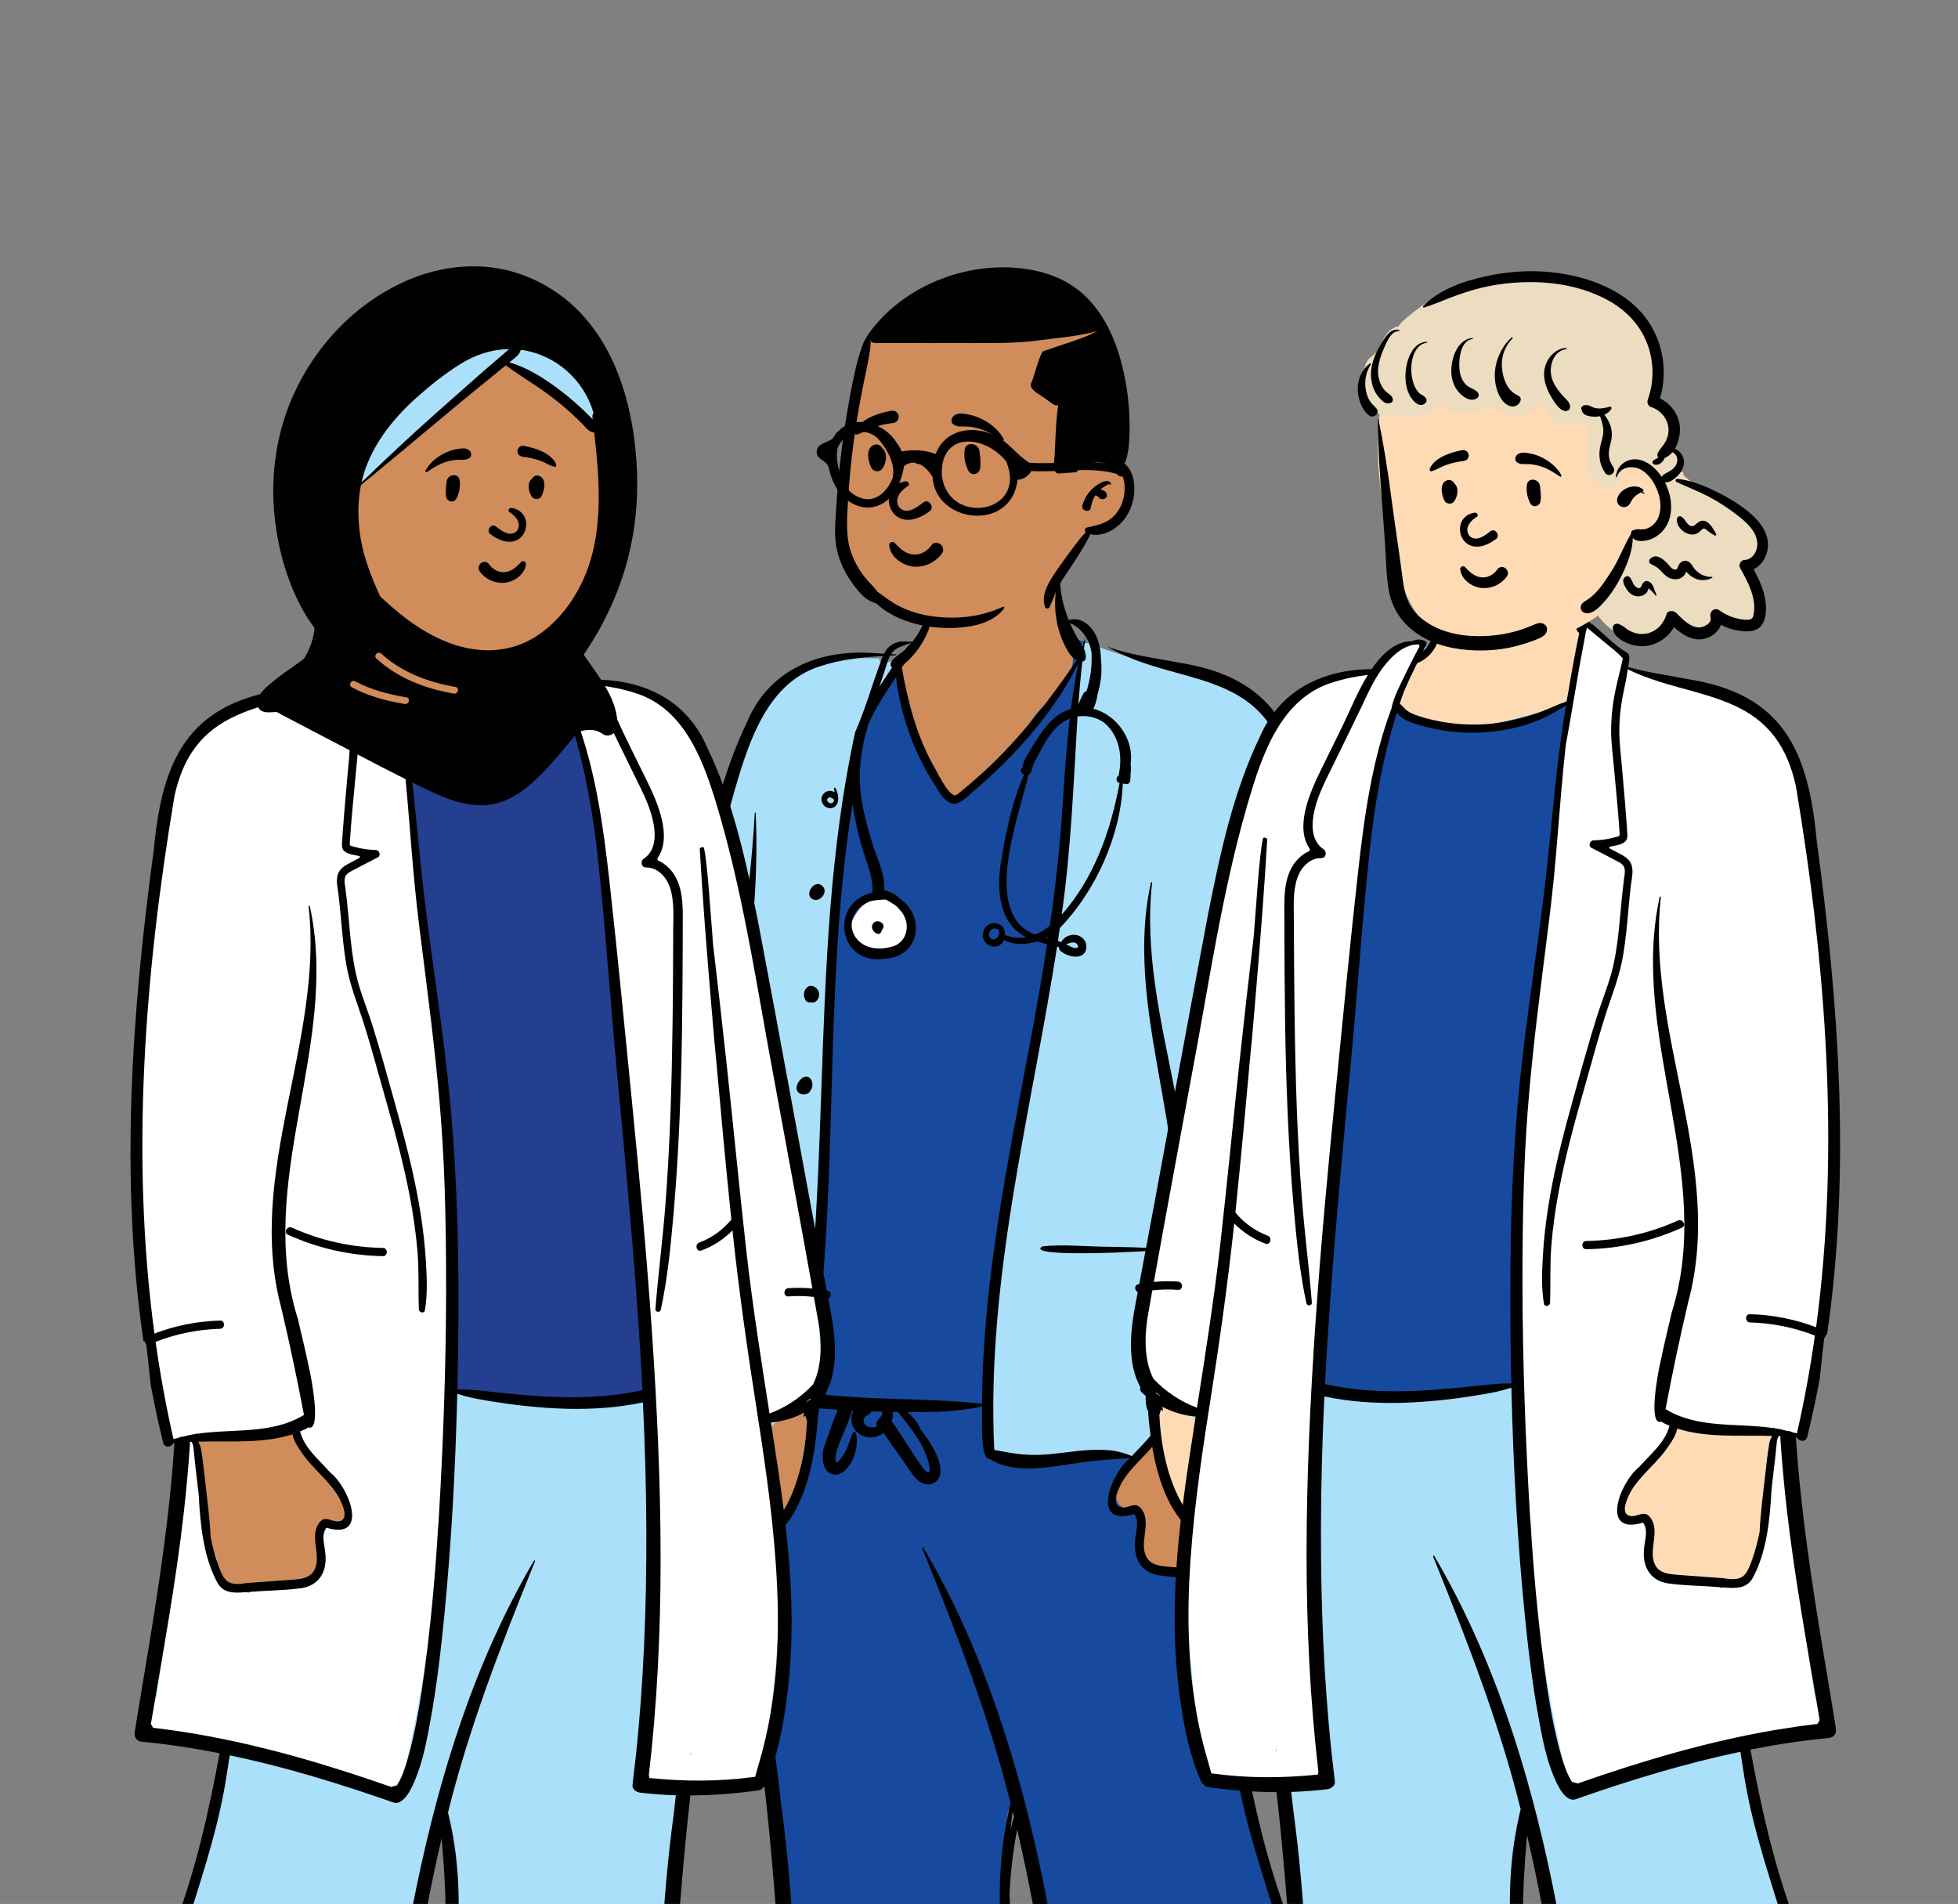
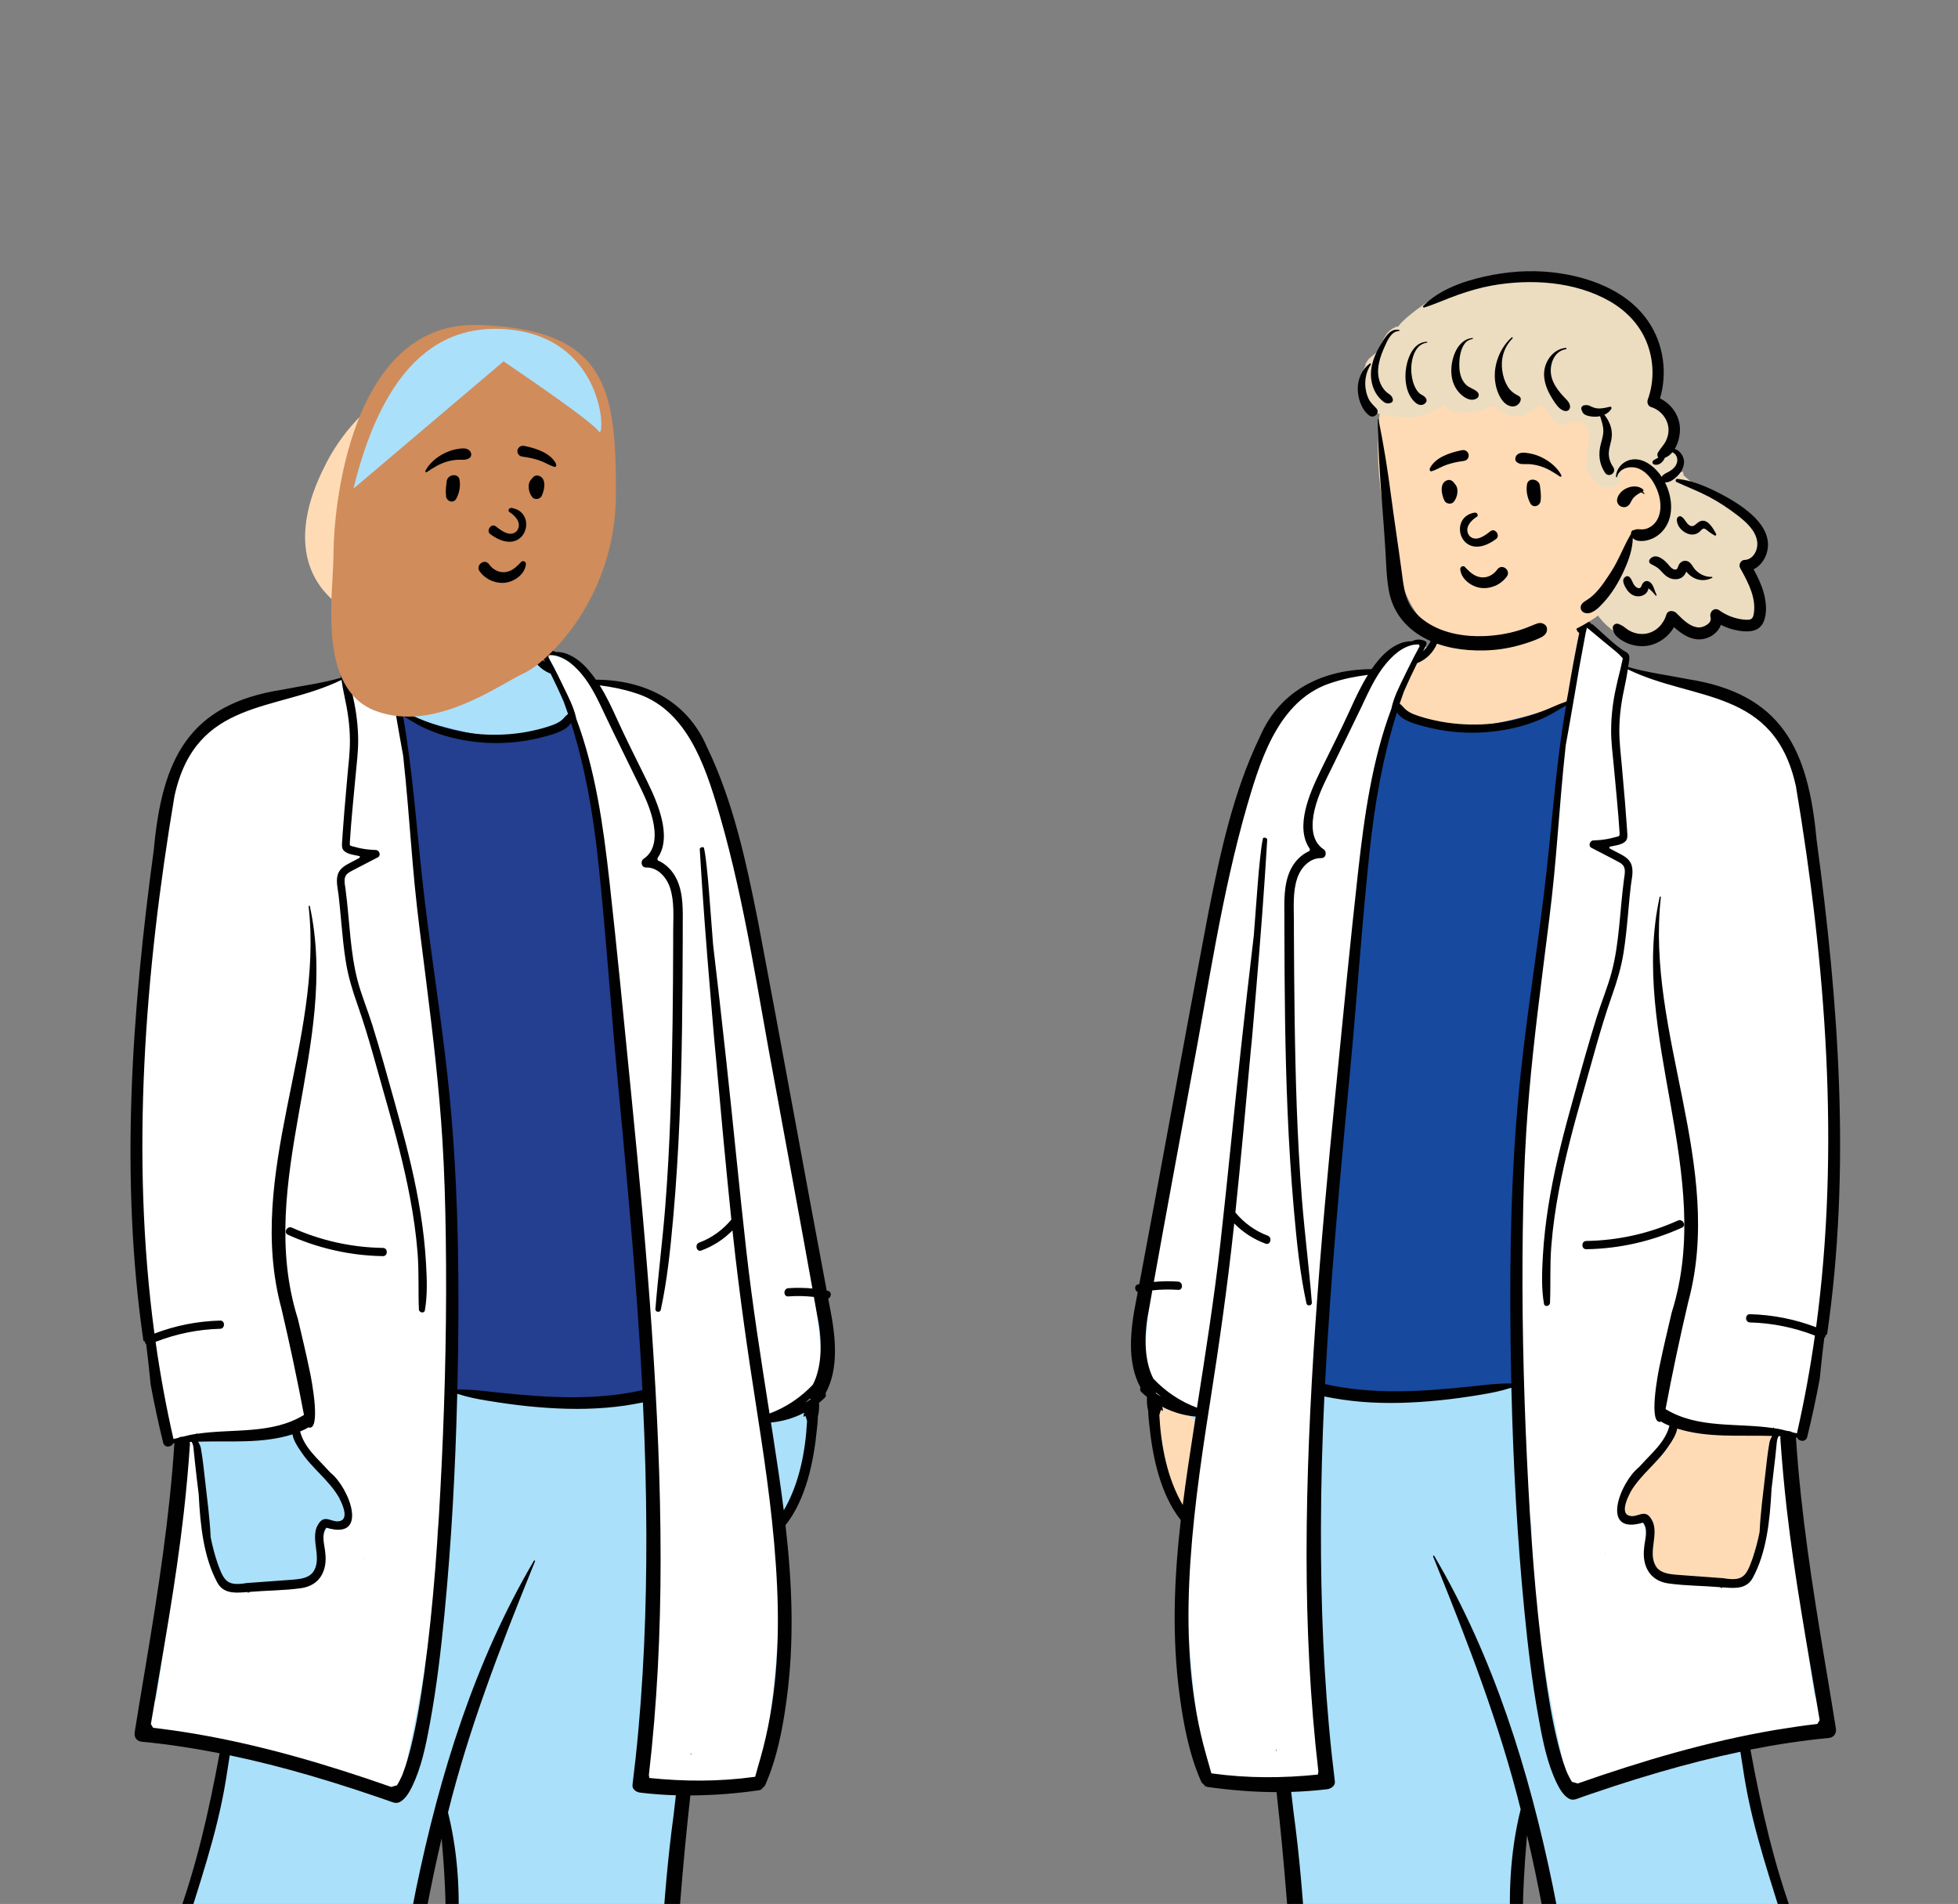
<svg xmlns="http://www.w3.org/2000/svg" id="Layer_1" viewBox="0 0 543 528">
  <rect x="0" y="0" width="543" height="528" fill="#808080" stroke="none" />
  <defs>
    <style>.cls-1{fill:none;}.cls-2{clip-path:url(#clippath);}.cls-3{clip-path:url(#clippath-2);}.cls-4{fill:#243e90;}.cls-4,.cls-5,.cls-6,.cls-7,.cls-8,.cls-9,.cls-10,.cls-11{fill-rule:evenodd;}.cls-5{fill:#17499e;}.cls-6{fill:#d08c5b;}.cls-7{fill:#aae0fa;}.cls-8{fill:#ecdcc0;}.cls-9{fill:#fff;}.cls-10{fill:#fedbb5;}.cls-11{fill:#010101;}</style>
    <clipPath id="clippath">
      <rect class="cls-1" x=".74" y="-1.14" width="542.26" height="529.14" />
    </clipPath>
    <clipPath id="clippath-2">
-       <rect class="cls-1" width="543" height="528" />
-     </clipPath>
+       </clipPath>
  </defs>
  <g class="cls-2">
    <g class="cls-3">
      <g>
        <path class="cls-5" d="M342.12,723.94c7.52,0,15.06-1.45,22.34-2.86l.26-.06c3.04-.69,6.18-1.4,8.95-2.73,3.32-1.66,5.84-4.82,7.07-8.89,1.46-4.83,.95-10.45-1.35-14.67-.5-.77-.99-1.53-1.49-2.3-4.68-7.19-9.52-14.62-11.77-23.33l-.81-3.13,2.76,1.55s.06,.03,.13,.03c.54,0,1.75-.81,3.14-2.58,5.63-9.07,4.9-20.41,4.2-31.38-.18-2.84-.37-5.78-.43-8.57-2.14-27.74-8.29-57.34-19.36-93.16-8.25-22.05-12.16-45.5-15.95-68.18-1.39-8.35-2.84-16.98-4.47-25.41l-.35-1.79,2.19,.17c.8,.06,1.63,.13,2.41,.13,2.31,0,3.59-.59,4.41-2.05,4.06-7.23,4.54-15.86,5-24.21,.13-2.27,.26-4.62,.46-6.9l.11-1.24,1.21-.02c.25,0,.5-.01,.75-.02l1.68-.05-.25,1.38c.19,.04,.49,.08,.97,.08,.78,0,1.71-.1,2.52-.18,.74-.08,1.38-.14,1.89-.14,.19,0,.35,0,.5,.03,.38,.01,.74,.02,1.08,.02,2.48,0,4-.33,4.63-1,.79-.84,.7-2.87,.59-5.68-.03-.6-.05-1.25-.07-1.93-.08-2.54-.11-5.12-.14-7.62-.07-5.52-.14-11.23-.69-16.79l-.02-.18,.03-.18c7.87-50.73,2.81-102.03-2.48-141.06-.09-.66-.18-1.33-.27-1.99-.89-6.7-1.81-13.64-4.2-19.97-2.87-7.67-7.28-12.9-13.88-16.45-5.95-3.2-12.88-4.64-20.22-6.16-6.6-1.37-13.42-2.79-19.84-5.6l-.49-.22-.88-.24c-.59-.16-1.15-.37-1.69-.57-.82-.3-1.59-.58-2.34-.68l-.67-.09-.33-.61c-1.46-2.68-2.59-5.57-3.36-8.58l-.03-.12v-.12c-.08-.84-.08-1.66-.08-2.46,0-1.02,0-1.98-.13-2.92-.54-3.41-2.36-6.08-5.41-7.93-2.68-1.62-6.23-2.52-10-2.52-1.63,0-3.22,.17-4.74,.49h-.06l-.06,.02c-2.73,.31-7.69,1.45-10.28,5.67l-.59,.96-.82-.33c-.09,.38-.14,.99-.18,1.35-.06,.68-.12,1.32-.32,1.85-.4,1.13-.72,2.36-.98,3.75l-.2,1.08h-.22c-1.15,5.44-3.12,9.67-6.03,12.92l-.23,.25-.25,.09c-.07,.07-.2,.25-.28,.36-.16,.22-.35,.48-.59,.71-.65,.66-1.36,1.19-2.04,1.7-.14,.1-.27,.21-.41,.31l-.21,.16-.25,.07c-.56,.15-1.08,.18-1.53,.2-.39,.02-.73,.04-1.01,.13l-.18,.06h-.19c-.08,0-.15,.02-.23,.03-.16,.02-.34,.04-.54,.04s-.4-.02-.58-.06l-.99-.23-.04-.76c-1.45-.07-2.93-.11-4.42-.11-6.87,0-12.24,.98-16.89,3.08-16.48,8.14-22.18,35.04-26.34,54.68-.7,3.3-1.36,6.41-2.03,9.25-3.56,18.68-7.06,37.7-10.45,56.09-3.16,17.13-6.42,34.84-9.72,52.25-1.95,9.71-3.01,20.53,3.87,27.29l1.05,1.03-1.07,1c-.66,.62-.48,2.32-.32,3.68,.04,.41,.09,.79,.11,1.15,.75,7.62,2.15,13.8,4.27,18.86,2.74,6.54,6.72,11.11,11.83,13.56l.62,.3,.13,.7c.12,.66,1.4,1.2,2.85,1.2,.87,0,1.71-.19,2.28-.52l1.54-.88,.43,1.76c9.84,40.25,13.82,81.24,16.76,130.4,.27,4.42,.51,8.92,.75,13.28,1.46,26.75,2.98,54.4,10.48,80.43l.23,.78-.56,.58c-4.06,4.26-9.51,6.31-14.78,8.29l-.43,.16c-11.21,4.12-21.57,10.65-29.97,18.88l-.03,.03c-7.46,6.89-10.66,14.38-8.56,20.05,1.95,5.25,8.4,8.27,17.71,8.27h.26c4.39,.49,8.97,.73,13.6,.73,20,0,39.54-4.55,54.33-8.52h.04c4.45-1.05,8.57-3.62,11.61-7.25,3.11-3.73,4.79-8.3,4.72-12.86-.06-4.89-2.04-10.78-6.34-12.93l-2.98-1.49,3.14-1.08c1.77-.61,2.55-2.45,3.46-4.59,.37-.87,.75-1.78,1.22-2.6,3.8-8.28,6.75-17.33,8.77-26.89v-.05c5.78-22.79,1.92-46.04-1.81-68.52-3.25-19.56-6.6-39.79-3.74-59.88l2.64-.15c4.04,15.9,6.93,32.66,9.73,48.87,3.39,19.64,6.89,39.95,12.49,59.04,6.26,21.35,14.53,38.84,25.27,53.45l.57,.77-.51,.82c-.05,.07-.06,.12-.07,.15,.12,.25,.94,.78,1.98,.92l.57,.08,.34,.48c1.71,2.4-.28,5.45-1.47,7.28-.21,.32-.4,.62-.54,.85-1.65,2.82-3.16,5.67-4.29,7.83l-.4,.75c-3.05,5.66-6.84,12.71-8.32,19.49-1.65,7.62-.04,13.39,4.94,17.65,2.02,1.54,4.45,2.43,6.68,2.43,.56,0,1.11-.05,1.64-.16l.29-.06,.29,.07c3.33,.82,6.87,1.21,10.79,1.21" />
        <path class="cls-7" d="M301.22,178.35h-.04c-1.02,0-1.51,.75-1.46,2.24v.08l-2.4,17.92-4.39,54.27-7.99,45.71-.69,4.09c-7.3,43.52-10.95,67.93-10.95,73.23v.67c.02,5.51,.28,14.26,.78,26.24l.57,.18c5.39,1.72,9.25,2.58,11.56,2.58h.15c2.4-.04,8.35-.88,17.84-2.55l1.22-.21,7.92,1.57,5.12-2.44,5.25-9.75,27.51,2.81-.52,7.34h.07c.25,0,.5-.01,.75-.02l1.68-.05-.25,1.38h.08c.1,.03,.22,.05,.37,.06l10.72-.94c.17-.1,.31-.21,.42-.33,.71-.77,.71-2.5,.62-4.91l-.07-1.7c-.01-.32-.02-.65-.03-.99-.07-2.26-.1-4.55-.13-6.79l-.03-2.02c-.07-5.15-.17-10.44-.67-15.6l-.02-.18,.03-.18c7.87-50.73,2.81-102.03-2.48-141.06l-.13-.99h0l-.31-2.36c-.84-6.27-1.79-12.7-4.02-18.61-2.87-7.67-7.28-12.9-13.88-16.45-5.52-2.97-11.89-4.43-18.65-5.84l-3.31-.69c-6.05-1.27-12.24-2.67-18.1-5.24l-.49-.22-.88-.24c-.1-.03-.19-.05-.29-.08-.21,.04-.37,.06-.48,.07h0Zm-61.76,4.13c-6.87,0-12.24,.98-16.89,3.08-15.82,7.81-21.71,32.92-25.83,52.29l-1.11,5.23c-.48,2.25-.95,4.4-1.42,6.41-3.18,16.68-6.31,33.63-9.36,50.16l-2.86,15.5c-2.6,14.11-5.26,28.49-7.95,42.68l-.09,.48c-1.53,7.79-2.42,16.23,.92,22.69l11.36,8.3v10.64c3.5,1.89,7.97,2.84,13.4,2.87h19.08l6.33-33.84,4.37-49.34,1.95-65.95,4.54-38.33,5.92-19.88,7.73-11.57-1.57-.52h-.21l-.29,.03c-.31,.02-.59,.04-.82,.12l-.18,.06h-.19c-.05,0-.1,.01-.15,.02h-.08c-.16,.03-.34,.04-.54,.04s-.4-.02-.58-.06l-.99-.23-.04-.76c-1.45-.07-2.93-.11-4.42-.11Z" />
        <path class="cls-6" d="M325.37,393.11v-.11c.15-1.3-.43-.89-.76,.1-2.12-.28-3.12,1.93-2.32,3.5-3.29,4.33-7.65,7.68-10.6,12.29-2.72,3.8-3.83,10.18,2.69,9.5h.21c.83,0,1.28,.1,1.43,1.12-.09,7.23-1.21,13.73,7.51,15.68,6.15,1.07,12.46,1.08,18.69,1.24,2.68-.11,2.35-3.69,2.37-5.65h0c2.11-5.4,3.24-11.22,4.26-16.95l.13-.72c.6-4.68,1.59-9.5,.78-14.21l.05-.08c.77-1.17,1.62-3.35-.27-3.86-8.01-1.1-16.11-1.46-24.17-1.84Zm-140.83-1.62c-.71-1.52-5.44-5.42-6.46-2.77-1.44,8.87,2.84,16.78,6,24.67,.29,.86,.91,1.5,1.65,1.76,.62,2.45,13.97,15.52,14.22,9.23-.98-4.38-2.22-8.71-3.35-13.06-2.38-12.54-6.03-6.47-11.07-10.36-1.58-2.9,.73-6.53-.99-9.47Zm106.75-235.98c-5.58-7.2-23.01-7.37-28.87-.44-2.87,1.36-4.42,11.5-4.44,14.79-.9,4.98-4,9.12-7.16,12.89-2.86,4.15-.19,9.15,1.05,13.41,.79,2.55,1.61,5.09,2.46,7.63,2.38,5.47,3.54,16.39,10.49,17.26,1.58,0,3.11-.99,3.63-2.41,3.57-2.18,6.36-5.68,9.46-8.5,3.67-3.15,6-7.41,8.79-11.31,3.95-5.27,11.8-9.96,10.75-17.51,.12,.08,.5,.82,.56,.45-2.17-4.8-3.86-10.12-4.51-15.39-.04-4.23,1.02-7.12-2.21-10.87Z" />
        <path class="cls-9" d="M236.66,254.68c.92-1.78,2.33-3.76,4.16-4.62,.72-.34,1.42-.5,2.09-.51,2.62-.79,5.15,.56,6.65,2.85,.16,.13,.32,.26,.47,.4,1.58,1.47,2.9,3.38,2.89,5.66-.01,2.26-1.44,4.36-3.58,4.95-.74,.2-1.52,.04-2.15-.36-.27,.13-.56,.25-.86,.34-3.27,1.05-7.56-.05-9.58-3.02-1.2-1.77-1.05-3.85-.09-5.7" />
-         <path class="cls-11" d="M293.91,159.98c0-.16-.23-.19-.27-.04-1.83,6.46-1.25,13.49,1.86,19.45l.1,.2c.73,1.43,1.64,2.84,3,3.5l-.5,.74c-8.08,11.81-17.02,23.09-27.78,32.43-1.06,.93-2.12,1.85-3.21,2.73l-.41,.33c-.52,.41-1.27,1.22-1.96,1.25-2.19-.64-4.77-6.41-6.01-8.49-4.57-8.31-7.01-17.63-8.62-26.91,.54-1.21,1.88-1.96,2.64-2.91,1.41-1.49,2.62-3.22,3.6-5.04,1.85-3.46,3-7.79,2.48-11.75-.03-.26-.44-.24-.49,0-.88,4.61-2.45,9.04-5.44,12.62-.03-.07-.08-.12-.16-.12-1.3,.02-2.5-.26-3.78,.1-1.12,.32-2.16,.92-2.91,1.84-.35,.42-.63,.88-.87,1.36-.73-.04-1.46-.08-2.19-.11-14.88-1.26-29.3,3.93-35.67,18.75-7.46,15.44-11.08,32.49-14.42,49.28-6.88,36.09-13.33,72.27-20.17,108.37l-.11,.57c-1.84,9.38-2.99,20.75,4.37,27.99-1.45,1.35-.77,4.17-.65,5.99,1.22,12.5,4.82,27.77,16.88,33.57,.44,2.39,4.83,2.94,7.11,1.63,10.3,42.13,14.03,85.58,16.65,128.84l.08,1.31c1.91,31.49,2.51,63.57,11.29,94.02-3.95,4.15-9.51,6.17-14.71,8.12-11.29,4.15-21.75,10.66-30.44,19.17-15.65,14.57-12.28,30.69,10.16,30.74,20.7,1.94,41.63-.5,61.61-6.22,1.09-.31,2.27-.54,3.27-1.13,1.23-.03,2.48-.24,3.52-.48,9.56-2.22,17.53-11.13,17.38-21.48-.06-5.31-2.2-11.71-7.1-14.16,1.81-.54,2.78-2.08,3.48-3.77,.68-1.35,1.33-2.71,1.96-4.09,3.99-8.69,6.92-17.86,8.9-27.24,8.92-35.25-4.68-70.31-6.43-105.55,.07-1.32,.15-2.64,.25-3.96,.38-4.73,.95-9.41,1.87-14.04,12.6,53.01,13.39,111.82,46.49,156.84-1.13,1.8,1.27,2.98,2.86,3.19,1.38,1.94-1.15,5-2.08,6.59-1.51,2.59-2.93,5.23-4.32,7.89l-.96,1.78c-6.18,11.5-14.39,27.72-2.47,37.87,2.63,2.02,6.13,3.21,9.41,2.53,3.69,1.05,7.54,1.36,11.37,1.18,7.51-.17,15-1.2,22.34-2.82l1.04-.24c2.88-.66,5.8-1.37,8.47-2.66,8.86-4.44,10.89-17.17,6.3-25.54-1.54-2.94-3.67-5.49-5.43-8.28-3.31-5.22-5.91-11.01-7.67-16.98,.4,.29,.95,.37,1.54,.05,11.71-7.27,7.79-31.58,7.5-43.85-2.46-31.88-10.03-63.14-19.43-93.55-11.24-30.02-14.29-62.07-20.37-93.41l1.15,.09c2.83,.21,5.73,.2,7.35-2.66,4.16-7.65,4.97-17.34,5.38-26.76,.16-1.23,.3-2.48,.44-3.71,.28,.05,.56,.06,.79,.05,.17,0,.34-.02,.51-.05h.02c1.1,.24,2.24,.07,3.35,.01,2.76-.27,5.69,.06,8.39-.62,3.81-1.32,2.12-6.38,2.35-9.55-.24-8.16-.03-16.37-.83-24.51,7.27-46.88,3.86-94.69-2.48-141.47-2.35-25.51-9.79-40.95-36.18-45.04-6.66-1.34-13.47-2.05-19.87-4.47,19.03,11.37,43.91,5.28,50.28,34.51,9.99,59.52,13.83,121.83,.28,181.08-2.13-.46-4.19-1.19-6.37-1.43,.05-.21-.28-.27-.28-.04-10.07-1.52-21,.26-30.12-5.32,1.89-10.03,4.01-20.01,6.34-29.95,10.31-38.12-11.92-75.17-7.65-113.34,.03-.2-.29-.23-.33-.05-8.53,38.87,15.59,77.56,3.36,116.33-1.11,4.83-2.31,9.64-3.29,14.5l-.03,.13c-.54,2.45-3.32,17.16,.4,15.88,.71,.47,1.51,.83,2.3,1.15-1.17,4.61-5.08,7.74-8.03,11.06-9.38-4.16-19.93,.45-29.69-.43-2.86-.13-5.66-.81-8.47-1.27-2.25-47.25,10.21-93.26,17.42-139.56,.18,.04,.36,.07,.55,.1-.07,.41,.08,.87,.56,1.2,2.48,2,7.57,2.5,6.95-2.06-.87-3.26-5.43-3.31-6.92-.51-.3-.11-.6-.22-.9-.31,.18-1.2,.35-2.39,.52-3.59,9.83-10.14,16.9-25.51,17.47-40.08l.81,.13h0c.69,.11,1.19-.27,1.26-.99,.07-.74,.11-1.46,.1-2.18,.19-.83,.08-1.79,0-2.6,.98-6.69-4.01-13.5-10.35-15.1,.68-1.23,1-2.85,1.22-4.19,.93-3.03,1.27-6.28,.91-9.42,0-.38-.03-.75-.05-1.13-.21-3-1.01-6.01-3.16-8.17-1.59-1.59-3.69-2.35-5.73-1.69-1.54-3.8-2.45-7.88-2.46-12Zm38.53,507.64c5.95,1.34,12.07,.89,18.11,.69,1.89,3.68,3.08,7.73,4,11.75,.91,6.16,4.42,4.28,2.38-.89-1.27-4.02-3.45-7.61-5.98-10.88,5.33-.17,10.74-.12,15.84,1.59,.1,9.57,4.93,17.77,9.96,25.48,4.06,7.18,1.84,18.78-6.74,21-11.89,3.98-24.45,4.18-36.79,4.92-.29-1.25-1.71-1.72-2.85-1.58-3.18,.56-6.46-1.18-8.32-3.81-7.55-12.19,5.35-27.45,9-39.18l.12-.29c1.01-2.4,3.04-6.47,1.26-8.8Zm-103.3-11.59c1.41-.15,2.85-.03,4.23,.26,1.06,.21,2.09,.49,3.13,.78-1.58,1.49-3.11,3.1-4.45,4.82l-.19,.25c-1.49,1.95-3.27,3.66-3.99,6.1-.24,.8,.66,1.44,1.33,1.05,2.19-1.26,3.47-3.57,4.82-5.66,1.28-1.98,2.29-4.17,3.06-6.41l.47,.13c1.73,.47,3.47,.9,5.28,1.03,4.24,1.73,8.36,4.68,12.32,6.46,3.18,5.55,3.83,12.03,3.67,18.34,2.36,4.7,5.52-10.42-2.24-17.65l.27,.12c4.2,1.75,8.82,2.64,13.25,1.01-.08,.17-.08,.77,.25,.53,.89-1.1,2.94,3.16,3.19,3.72,5.52,11.43-1.3,24.15-13.12,26.84l-.34,.07c-6.19,1.29-39.1,8.38-55.45,8.24-7.32-.64-23.64,1.14-26.99-6.95-2.59-9.76,8.15-18.1,14.56-23.59,4.16-3.34,8.66-6.27,13.36-8.73,6.17-3.23,13.39-5.46,18.77-10.02,.2,.19,.5,.28,.83,.12,.28-.14,.68,0,1-.06,.34-.06,.65-.21,.98-.33,.65-.23,1.32-.4,2.01-.48Zm-21.91,33.21c3.01,.22,3.69-6.5,2.02-4.65-.2,.71-.53,1.44-1,2.02l-.11,.13c-.56,.64-2.44,2.02-.91,2.5Zm138.43-18.2c-.06-.11-.24-.06-.24,.06,.05,1.55,.16,2.9-.22,4.43-.36,1.47-1.04,2.74-1.85,3.98-.59,.91,.8,1.69,1.4,.84,1.75-2.45,2.38-6.57,.91-9.32Zm-101.89-12c-.04-.18-.33-.19-.37,0-.98,3.25-1.27,6.68-2.03,9.99-.13,1.89-3.25,8.06-.36,8.5,2.68,.04,2.85-6.48,3.28-8.53l.04-.35c.34-3.2,.51-6.55-.56-9.61Zm28.56-269.02c.24,2.38-.79,14.88,2.17,14.59,8.06,5.1,20.08,1.32,28.98,.52,3.29-.38,6.58-.53,9.88-.76-5.3,4.2-11.06,19.19,1.16,15.5,1.6,1.87,.44,4.96,.29,7.16-.61,5.15,1.75,9.23,6.97,9.89,4.76,.65,9.6,.62,14.38,1.03,1.67,17.73,3.83,35.42,6.69,52.99,2.51,15.57,7.83,30.3,12.37,45.31,10.7,36.98,19.84,75.49,17.99,114.34-.24,2.99-.76,5.96-1.77,8.78-.93,2.58-2.57,4.9-4.26,7.01-.33,.41-.43,.87-.37,1.29-.16,.48,0,1.08-.04,1.6-10.56-5.57-22.97-1.46-34.05-4.8-.08-1.08-.47-2.27-.91-3.26-9.32-12.99-16.3-27.63-21.52-42.83-10.81-31.3-14.47-64.48-21.05-96.85-6.63-32.19-16.54-64.09-33.18-92.36-.12-.21-.4-.03-.31,.19l.84,2.08c9.07,22.43,17.82,45.09,23.67,68.66-12.44,50.16,19.11,95.72-4.21,148.92-.99,2.48-2.06,4.92-3.2,7.33-.74,2.11-3.23,5.19-3.04,7.25-8.84,1.84-16.21-4.58-23.57-8.49l-.18-.08c-2.19-.97-5.92-3.02-8.46-2.6-1.73-1.06-3.39-2.23-4.88-3.57-.14-.55-.3-1.06-.46-1.5-12.83-47.65-8.93-97.83-15.56-146.49-3.59-32.63-10.19-65.06-20.24-96.1,2.64,.91,28.11,2.44,24.84-3,.87-3.8,1.65-7.63,2.35-11.47,2.91,.21,5.78,.45,8.69,.63-1.36,3.13-2.39,6.47-3.55,9.68-1.42,3.08-.75,9.03,3.67,8.25,3.81-1.18,5.99-7.79,4.87-11.46-.11-.32-.63-.49-.79-.11-.9,2.11-1.41,4.27-2.66,6.2l-.17,.26c-.33,.51-1.2,1.94-1.82,1.81-1.29-2.62,3.84-10.89,4.33-14.42l.41,.02h0c-2.39,5.59,4.02,9.62,8.38,6.2,2.44,3.46,4.88,6.84,7.24,10.35l.18,.27c.99,1.43,2.11,2.92,3.79,3.49,1.78,.6,3.66-.23,4.36-2.04,1.29-3.98-2.92-10-5.3-13.01-.7-1.97-2.11-3.59-3.72-4.84h.71c6.71,.07,13.56-.06,20.07-1.58Zm81.77,278.57c-.14,0-.14,.22,0,.22s.14-.22,0-.22Zm-13.61-36.89c-.14-.26-.55-.08-.46,.2,2.95,9.58,5.47,19.3,7.66,29.09,1.27,6.69,5.45,4.67,3.58-1.24-2.39-9.77-6.06-19.22-10.77-28.05Zm-74.77,2.91c.01-.24-.33-.27-.39-.05-1.88,6.07-4.41,12-7.97,17.23-1.11,1.62-2.66,3.12-3.21,5.07-.26,.91,.71,1.51,1.45,1.15,1.88-.91,3.07-3.12,4.12-4.88l.06-.1c3.37-5.56,5.6-11.85,5.94-18.42Zm63.09,12.96c-.25-.32-.7,.09-.53,.42l.08,.16c.79,1.63,5.46,11.55,6.1,7.62-1.23-3.08-3.65-5.62-5.65-8.2Zm-100.25,4.43l.07,.12h0c-.17,.18-.35,.36-.52,.54,.15-.22,.31-.44,.45-.66Zm52.28-149.63c.12,.48,.24,.97,.36,1.46-.36,1.2-.67,2.42-.96,3.64,.16-1.7,.35-3.4,.59-5.1Zm43.24-108.82c8.57,2.71,17.67,1.78,26.5,2.06h.03c-1.98,11.37-1.67,23.27-5.41,34.24l-.11,.3c-1.74,4.91-2.77,6.17-8.14,5.28-4.27-.32-8.53-.6-12.8-.93l-.59-.05c-1.85-.16-3.96-.47-5.19-1.98-2.71-3.7,.43-8.62-1.05-12.65-2.16-4.89-4.42-.59-7.19-2.11-1.76-1.22,.22-5.12,.91-6.47,2.84-4.88,7.67-8.2,10.74-12.98l.18-.27c.83-1.22,1.87-2.86,2.12-4.46Zm-145.04-5.65c1.72,1.27,3.65,2.2,5.68,2.63-.18,3.16-.31,6.33-.38,9.5-.02,.85,.58,1.5,1.31,1.77,2.75,1.03,5.56,1.86,8.43,2.49,1.19,2.67,1.84,5.53,2.46,8.38l.24,1.12c.93,3.91,2.22,7.72,3.09,11.65-3.91,1.28-7.2-2.2-9.89-4.66-8-8.63-10.56-21.3-10.94-32.89Zm68.55,3.64c.5,.06,1.07-.1,1.52,.12l.27,.35c2.81,3.61,6.02,7.28,7.53,11.82,.68,1.3,2,6.68-.79,3.49-3.15-4.24-5.75-8.93-8.84-13.21,.29-.81,.49-1.71,.31-2.57Zm116.86-14.46c-.11,6.98-.17,13.95-.18,20.93-.17,1.37,.69,3.95-1.27,4.14-3.48,.53-7.22-.15-10.64,.66-.37-.05-.75-.09-1.12-.11,.13-1.19,.22-2.39,.3-3.59,.05-.66-.01-1.77,.2-2.64,1.09,.28,2.33,.25,3.41,.34l.46,.04c.99,.08,1.98,.13,2.96,.06,.75,.27,1.67,0,1.92-1.01,1.53-6.22,2.84-12.49,3.96-18.8Zm-119.59-195.15c-.18,.42-.35,.86-.51,1.29-.56,1.51-1.1,3.02-1.62,4.54-.65,1.86-1.28,3.73-1.89,5.61l-.36,1.03c-1.02,2.92-2.08,5.83-3.33,8.66-14.17,64.99-4.49,132.94-18.96,197.89-10.13,1.82-20.48,1.1-30.25-2.22v-.17c.08-2.94,.61-13.72,.65-14.36,1.11-16.2,3.65-32.3,6.58-48.25,3.15,.65,6.37,.93,9.57,1.2l.94,.08c.94,.08,1.81,.25,2.56-.45,.89-1.62-1.95-1.68-2.92-1.57h-1.21c-2.97,.04-5.94,.11-8.88,.5,6.4-36.41,16.07-72.98,14.34-110.26-.02-.17-.24-.17-.25,0-3,54.28-19.87,106.45-24.28,160.53-10.56-3.27-10.72-16.66-8.76-25.89,3.84-21.75,7.92-43.45,11.89-65.18,4.79-25.24,8.39-50.81,15.5-75.51l.24-.83c3.96-13.59,9.25-29.52,23.82-33.9,5.5-1.8,11.37-2.39,17.15-2.75Zm-3.17,209.47c1.02,.03,2.05,.06,3.07,.09-.08,1.19-.97,1.89-1.63,2.76-.24,.38-.12,.97,.21,1.27-1.38,.68-3.98,.27-3.83-1.73,.13-1.36,1.74-1.21,2.17-2.38Zm5.06,.13h.22c-.05,.1-.11,.19-.17,.28-.01-.09-.03-.19-.05-.28Zm52.34-207.64c-.88,4.23-1.56,8.49-2.11,12.77-5.21,1.32-8.07,6.31-10.85,10.61l-.05,.11c-.63,1.17-2.65,3.97-2.49,5.61-.35,.14-.61,.48-.45,.94,.17,.47,.45,.78,.84,.93-3.34,7.6-5.04,15.89-6.35,24.08-1.35,7.51-.61,17.25,6.92,20.96-2.01,.42-4.05,.09-5.95-.64,.58-3.27-3.71-4.36-5.42-1.95-2.31,3.37,2.04,7.14,4.84,4.13,.24-.27,.3-.57,.25-.85,2.82,1.61,6.38,1.37,9.36,.49,.92,.27,1.83,.53,2.76,.79-2.71,17.56-6.24,34.98-9.44,52.45l-.29,1.59c-4.42,24.21-8.19,48.69-8.32,73.38-15.91-1.76-32.07-.79-47.97-3.09,9.13-53.93,3.34-109.23,12.05-163.2,.59,3.86,1.43,7.69,2.49,11.43,1.17,4.31,3.36,8.55,3,13.13-12.09,2.77-9.41,20.05,3.14,18.34,10.51-.39,11.46-12.33,4.36-16.76-.75-.82-1.6-1.36-2.69-1.79-.45-.18-.97-.38-1.52-.51,.36-4.79-2.21-8.98-3.42-13.44-3.45-11.33-4.5-18.49-1.85-29.42,.31-.98,.57-1.98,.81-2.98,2-4.72,4.94-8.95,7.73-13.2,1.22,10.03,4.59,19.73,9.78,28.3,1.64,2.33,2.83,5.59,5.59,6.7,2.76,.6,5.02-2.75,7.12-4.2,11.15-9.74,21.4-21.19,28.13-34.69Zm-79.86,181.15c-.81-2.64-4.03-2.26-5.61-.6-1.63,1.61-1.71,4.32-.06,5.96,2.19,2.46,6.62,1.05,6.43-2.47,.06-.82-.56-1.22-.95-1.82,.24-.28,.36-.66,.2-1.07Zm-.59,1.39c.04,.11,.06,.21,.07,.33-.18,.11-.32,.32-.36,.5-.12,.58-.53,1.42-1.12,1.63l-.05,.02c-.99,.34-2.25-1.34-1.13-1.93,.37-.2,.47-.09,.9-.11l.38-.07c.46-.09,.89-.18,1.31-.37Zm87.04-20.71c-5.49-.1-11.1-.66-16.57-.09-5.65,3.36,30.9,1.37,33.09,.98h.06c.16-.03,.16-.26,0-.27-5.51-.48-11.05-.52-16.58-.62Zm-84.04-9.99c1.64-2.61-2.02-5.27-2.95-1.78-1.32,2.27,3.08,4.87,2.95,1.78Zm3.13-33.29c1.28-1.62,.13-4.82-2.12-3.61l-.09,.06c-1.15,.83-2.32,2.71-1.22,4,.93,.96,2.82,.83,3.43-.45Zm2.37-26.61c.1-1.72-2.09-3.27-3.41-1.93-1,.92-1.02,2.72-.15,3.72v-.02h.01c.35,.34,.82,.49,1.29,.33,1.26,.45,2.32-.9,2.26-2.11Zm18.46-26.41l.45,.25c2.79,1.58,4.22,2.72,5.21,5.65,.8,3.09-.7,6.32-3.76,7.17-11.37,3.25-15.45-8.91-6.27-12.5,1.43-.47,2.9-.4,4.37-.57Zm50.07,12.43l.4-.14c1.1-.38,2.23-.68,2.79,.39,.44,.84-.37,.9-1,.76-.8-.18-1.47-.66-2.19-1.01Zm-21.13-3.61c.72-1,1.72-.9,2.48-.31,.12,.31,.15,.67,.04,1.13-.15,.62-.49,1.15-1.09,1.37-.17,.06-.34,.09-.51,.11-.91-.11-1.65-1.27-.91-2.3Zm16.18,1.5l-.07,.49h0l-.56-.14h0c.22-.11,.43-.22,.64-.34Zm5.95-60.5c-1.09,9.38-1.62,18.83-2.29,28.26-.7,9.79-1.82,19.52-3.21,29.22-1.26,.99-2.63,1.87-4.12,2.46-14.92-5.61-4.66-32.24-1.83-44.31,.42-.18,.64-.57,.83-1.11,.22-.65,.41-1.3,.6-1.96l.23-.43c2.47-4.7,4.86-10.06,9.79-12.12Zm-52.11,58.66c1.72-1.8-1.75-3.56-2.59-1.48-.86,1.7,2.21,3.92,2.59,1.48Zm54.25-59.22c2.84-.35,5.24,.28,7.19,1.58,.91,.71,1.72,1.58,2.41,2.6,2.32,3.44,2.7,7.88,1.87,11.89-.03,.12-.03,.24-.01,.36-.82,.24-.88,1.78,.08,2l.13,.03h0c-2.45,13.29-7.07,26.4-16.05,36.52,2.62-18.21,3.29-36.63,4.39-54.98Zm-70.82,46.97c-2.17-2-5.26,2.7-2.43,3.8,2.02,.8,4.32-2.34,2.43-3.8Zm3.71-27.11c-.12-.25-.45-.06-.4,.18l.03,.19c.03,.2,.07,.46,.1,.76-2.45-1.36-4.91,1.59-2.87,3.75,1.09,1.12,2.93,.92,3.61-.55,.63-1.36,.15-3.07-.47-4.33Zm-1.89,2.65c.5-.18,1.09,.18,1.43,.55l.03,.04s.05,.05,.07,.07c-.47,2.03-2.91,.16-1.54-.66Zm66.9-48.39c3.31,1.35,5.48,4.65,6,8.22,.13,3.15-.15,6.31-1.02,9.34-.06,.44-.23,.89-.43,1.35-.32,.07-.61,.28-.82,.65-.55,1-1.02,2.03-1.4,3.1,.3-4.01,.66-8.01,1.12-12,1.58-.17,.84-2.65,.44-3.56-.05-.27,.62-3.08,.14-2.57-.17,.61-.34,1.23-.51,1.84-1.35-1.99-2.54-4.13-3.51-6.37Zm-44.05,5.55l-.14,.17s-.05,.05-.07,.08c-.7,.34-1.08,1.32-1.75,1.8-1.03,1.09-4.94,2.97-3.34,4.75-1.18,1.75-2.32,3.52-3.48,5.27l.08-.24h0c.46-1.4,.94-2.79,1.4-4.19,.43-1.31,.78-2.7,1.37-3.94,.04-.08,.08-.16,.12-.24,.52-.03,1.04-.06,1.56-.08,.16,0,.16-.25,0-.26-.44-.03-.87-.06-1.31-.08,.58-.89,1.37-1.51,2.39-1.93l.68-.28c.81-.33,1.64-.66,2.48-.82Z" />
        <path class="cls-6" d="M271.74,77.12c-12.74,0-25.91,9.94-30.58,16.28-5.4,7.33-9.66,42.53-7.66,54.48,2,11.94,11.92,24.96,29.15,24.96s27.71-2.14,28.13-5.24c.42-3.1,11.36-20.37,11.36-20.37,0,0,11.19-3.17,11.24-10.74,.04-7.57-6-10.32-6-10.32,0,0,2.15-29.87-3.27-37.64-5.43-7.78-19.64-11.41-32.37-11.41Z" />
        <path class="cls-11" d="M278.23,74.13h-.23c-14.09,.09-28.43,6.62-36.81,18.02l-.25,.35s-.26,.39-.32,.5c-.35,.63-.76,1.22-1.07,1.85-.26,.54-.44,1.15-.64,1.72l-.06,.17c-.5,1.44-.92,2.89-1.29,4.37-.72,2.88-1.29,5.8-1.83,8.72-1.96,10.45-3.23,21.04-3.88,31.65l-.13,2.13c-.13,2.21-.23,4.44,.02,6.64,.29,2.57,1.02,4.98,2.13,7.3,1.02,2.14,2.34,4.13,3.85,5.96,.81,.98,1.66,1.93,2.72,2.64,.84,.57,1.82,.94,2.76,1.31,1.54,1.54,3.51,2.71,5.43,3.64,3.18,1.53,6.62,2.38,10.1,2.8,3.56,.43,7.16,.33,10.69-.29,3.38-.59,6.99-2.09,9.07-4.95,.18-.25-.15-.48-.37-.38-6.03,2.81-12.82,3.54-19.39,2.66-3.07-.41-6.09-1.27-8.89-2.59-2.36-1.12-4.36-2.74-6.48-4.22-.41-.55-.83-1.1-1.31-1.6l-.74-.78c-.55-.59-1.1-1.19-1.6-1.83-1.53-1.99-2.8-4.24-3.63-6.6-1.63-4.61-1.19-9.62-.9-14.42l.03-.42c.3-5.14,.78-10.26,1.45-15.36,.67-5.11,1.52-10.2,2.52-15.25,.5-2.49,1.05-4.97,1.54-7.46,.25-1.28,.43-2.59,.62-3.89,.12-.79,.11-1.55,.12-2.32,.02,.04,.05,.07,.08,.1-.08,.19-.03,.44,.17,.55,.75,.43,1.61,.28,2.45,.29,.89,0,1.79,0,2.68,0,.93,0,1.86,0,2.79,0h2.79l11.16-.04c7.31-.02,14.74,.27,22.02-.42l.56-.06c.57-.07,7.03-.86,8.78-1.07h.05c3.19-.38,6.34-.93,9.44-1.75-1.01,.41-1.99,.96-2.99,1.38-1.3,.54-2.63,1.01-3.96,1.46-2.73,.92-5.46,1.82-8.18,2.77-.78,.27-2.55,6.99-3,8.06v.03c-.24,.51-.55,1.07-.38,1.66,.38,1.29,2.4,2.24,3.4,2.97l1.03,.75h0l1.35,.98c.55,.4,1.06,.7,1.79,.48h0c-.62,2.89-.92,12.24-1.01,13.89-.08,1.43-.5,3.26,.17,4.56,.16,.31,.57,.55,.91,.53,1.52-.11,3.03-.23,4.55-.34,.41-.03,.78-.26,.89-.68v-.02h0s.1,0,.15-.04c.08-.08,.17-.17,.26-.24,2-1.79,5.12-2.24,7.58-1.3,1.29,.49,2.76,1.31,3.67,2.37,1.01,1.18,1.23,2.84,1.23,4.35,0,2.91-1.04,5.86-3.18,7.88-1.96,1.85-4.49,2.39-7.03,2.93l-.27,.06c-.58,.12-.76,.99-.33,1.36-1.16,1.15-2.17,2.51-3.15,3.78-1.3,1.67-2.55,3.42-3.76,5.16l-.59,.84c-2.08,2.99-5.1,7.11-3.79,10.86,.18,.5,.91,.68,1.19,.16,.94-1.74,1.46-3.65,2.35-5.41,.87-1.72,1.96-3.32,3.04-4.92l.62-.93c1.03-1.55,2.06-3.11,3.01-4.7l.66-1.1c.62-1.04,1.24-2.12,1.69-3.24,3.06,.74,6.39-.91,8.54-3.11,2.7-2.77,3.98-6.86,3.63-10.7-.18-2.01-.77-3.95-2.24-5.4-.15-.15-.3-.28-.46-.42,.06-.03,.1-.08,.13-.13,.98-2.34,1.19-5.14,1.27-7.66,.09-2.61,.03-5.23-.17-7.83-.36-4.78-1.22-9.53-2.58-14.12-2.01-6.79-5.47-13.43-10.99-17.99-5.89-4.86-13.78-6.66-21.28-6.65Zm29.32,59.37c-.83-.38-2.13,.3-2.87,.73l-.05,.03c-2.19,1.28-3.74,3.46-4.46,5.88-.46,1.56,2.13,2.18,2.35,.65,.18-1.24,.59-2.41,1.27-3.45,.16,.05,.32,.12,.46,.22,.54,.35,.85,.96,1.61,.87,.56-.07,1.13-.45,1.09-1.1-.06-1.06-.91-1.48-1.82-1.53,.13-.12,.26-.23,.39-.34l.15-.12c.17-.12,1.94-1.36,1.99-1.04v.02c0,.13,.17,.2,.25,.1,.34-.37,.02-.73-.37-.91Z" />
        <path class="cls-11" d="M257.34,156.52c1.51-.62,2.86-1.65,3.85-2.97,.34-.46,.43-.94,.36-1.39-.08-.5-.37-.95-.77-1.25-.4-.3-.9-.45-1.39-.38-.42,.07-.84,.3-1.17,.78l-.07,.1c-.59,.8-1.35,1.45-2.22,1.87-.84,.41-1.78,.59-2.75,.48-1.85-.21-3.12-1.21-4.48-2.58-.17-.17-.34-.35-.5-.53-.11-.16-.25-.27-.42-.32-.18-.06-.39-.06-.58,0-.18,.06-.35,.18-.45,.35-.1,.15-.16,.34-.14,.56,.12,1.41,.86,2.67,1.9,3.66,1.16,1.1,2.7,1.86,4.15,2.13,1.6,.29,3.22,.08,4.69-.52h0Zm-5.45-21.8c-1.7,1.04-4.28,3.45-2.46,6.02,2.15,2.27,5.24-.33,6.77-1.51,1.41-.91,3,1.43,1.69,2.49-11.02,8.2-15.49-6.74-6.86-8.23,.95-.16,1.3,.9,.86,1.22Zm19.75-9.53c-.19-2.34-3.73-2.87-4.09-.55-.32,2.07,.06,3.98,.99,5.84,.89,1.78,3.12,.95,3.29-.67,.23-2.18-.07-3.16-.19-4.62Zm-26.99-1.04c-.49-.65-1.21-1.09-2.06-.84-2.67,.78-1.88,4.59-.95,6.45,.51,1.01,2.16,1.26,2.9,.38,1.21-1.45,1.79-4.33,.25-5.76-.04-.07-.09-.15-.15-.22Zm23.93-9.2l-.42-.07c-1.31-.23-2.93-.44-3.85,.61-.49,.56-.66,1.6,0,2.13,1.16,.94,2.44,.58,3.83,.66,1.14,.07,2.24,.26,3.34,.57,2.42,.69,4.39,1.96,6.45,3.35,.27,.18,.55-.17,.42-.42-1.19-2.34-3.5-4.27-5.81-5.44-1.23-.63-2.59-1.15-3.95-1.38Zm-21.49-1.05l-.32,.07c-3.52,.74-8.08,2.21-9.75,5.68-.06,.49,0,.6,.06,.66l.02,.02c.04,.06,.08,.14,.29,.21,.06-.01,.12-.03,.18-.04,.76-.2,1.37-.48,1.95-.76l.63-.31c.74-.36,1.48-.71,2.26-.97,1.68-.55,3.4-.94,5.15-1.14,.38-.04,.75-.17,1.03-.39,.27-.21,.48-.5,.58-.88,.12-.5,.09-.88-.18-1.33-.2-.34-.49-.57-.82-.71-.34-.14-.72-.17-1.1-.09Z" />
        <path class="cls-11" d="M232.95,131.35c.64,1.74,1.6,3.55,2.79,5.01,4.79,4.07,9.44,1.82,11.8-3.7,.9-3.9-1.48-8.1-4.01-10.97-3.65-3.67-9.6-1.74-11.27,2.62-.1,.57-.16,1.13-.19,1.69,.03,1.83,.25,3.39,.89,5.12m46.01-3.28c-6.31-7.53-18.1-7.94-17.8,3.66,1.35,14.68,24.17,11.07,17.8-3.66Zm-48-6.28c.22-.38,.47-.74,.73-1.09,.1-.06,.16-.58,.52-.62,4.86-5.39,13.4-2.33,16.49,3.04,.56,.68,1.02,1.47,1.36,2.31,3.04-.56,6.59-.45,9.41,.7,2.8-7.35,11.29-8.01,16.89-4.87,3.48,1.72,5.74,5.32,9.12,7.3,7.96,.57,16.49-1.22,24.31,.79,6.16,1.29,1.01,4.42-.02,2.33-7.37-2.19-16.09-.34-23.74-.83-.8,1.35-2.32,2.46-3.84,2.41-1.64,14.61-22.86,12.19-23.59-.8-.83-1.32-1.86-2.58-3.34-3.4-.57-.12-1.11-.27-1.61-.51-.85-.12-2.17,.24-2.95,.96-2.69,16.21-18.19,14.33-20.96,.12-.06-.06-.21-.27-.33-.61-.95-1.26-3.27-1.73-2.9-3.85,.33-2.13,3-2.1,4.45-3.37Z" />
      </g>
    </g>
    <g>
      <path class="cls-7" d="M218.78,679.71c-11.17-12.37-27.63-16.72-41.76-24.48l.31-.8c-.84-.48-1.8-.89-2.72-1.31-.16-.22-.8-.77-.98-1,13.99-52.7,8.94-100.11,16.47-155.8,6.59-.34,14.32,.3,20.74-1.99,8.98-23.9,7.93-45.76,5.47-71.17-.11-.58-.1-.74,.34-1.19,5.57-6.21,8.58-21.15,8.96-32.8l-.06-.85c.59-.44,1.28-1.05,1.82-1.54,4.01-8.87,2.72-17.62,.56-27.59h0c-11.22-49.61-14.36-104.53-33.27-151.32-5.14-12.15-16.51-17.73-29.4-17.75h-.79c-.64-.94-1.36-1.94-2.06-2.79,.08-.1,.14-.22,.16-.36,.26-1.64-1.29-2.6-2.5-3.34-1.33-.81-2.81-1.38-4.28-1.89-1.36-.47-3.15-1.07-4.52-.28-.59,.34-.88,1.22-1.62,1.2-.04,0-.08,0-.12-.01-2.2-4.61-2.21-9.63-5.9-13.62-4.17-4.07-9.22-7.77-15.46-7.5-4.48,.41-14.24,.7-16.52,5.59-2.22,2.43-3.21,5.6-3.71,9.31l-1.16-.11c-.7,.63-2.09,1.96-2.82,2.64l-.08-.2c-2.37,2.11-4.78,4.56-7.46,6.19-1.25,.41-.18,2.11-.25,3.11-5.33,1.14-10.62,2.45-15.72,4.43-12.21,1.7-22.24,6.11-27.61,14-16.8,40.43-18,110.66-11.26,164.19,.05,.4-.06,1.05,.4,1.23,.49,3.58,.86,7.24,1.22,10.77,.79,5.67,2.21,11.31,3.48,16.8l.39-.88c.79,.08,2.41,.08,3.21,.07-2.48,28.12-6.78,54.81-11.41,81.97-.11,.51,.16,.81,.58,.81,7.39,.7,15.38,1.93,23.23,3.53-7.94,42.33-31.07,101.74-31.64,140.67-.12,13.55-4.88,38.72,9.2,42.26-2.43,9.86-7.97,18.19-13.39,26.4-4.13,7.19-2.25,19.24,5.51,22.95,13.3,4.54,28.48,7.18,41.83,4.26,2.89,.68,5.82-.21,8.37-2.11,13.42-11.95-1.59-32-7.99-44.72-1.49-2.32-4.15-5.94-1.58-8.8,.75,0,2.11-.45,2.37-.8-.71-1.08-.67-.83,.07-1.82,31.38-41.58,33.67-103.34,45.5-153.81l3.05,.22c6.48,56.34-23.05,94.66,6.28,151.89,.97,3.34,3.95,3.18,6.35,4.07-17.16,6.2-9.49,31.12,6.16,33.91,17.48,4.49,35.69,8.72,53.05,8.31,4.68,0,9.37-.23,13.95-.65,20.01,.27,23.58-14.21,8.97-27.48" />
-       <path class="cls-6" d="M75.48,397.91c1.91,.03,4.18-2.04,5.94-1.13,.57,.43,5.26,9.66,8.55,12.43l.2,.19c3.32,3.1,6.12,7.06,5.35,11.91-.53,1.87-4.6,.76-6.17,1.07-.81,8.18,2.33,14.56-8.23,15.75l-1.39,.23c-5.22,.87-15.42,2.37-18.53-.51-1.36-1.53-.95-3.73-1.04-5.62-2.25-4.2-2.23-9.14-2.58-13.8,.42-2.21-4.97-20.5-2.46-19.2,6.23-1.76,13.96-.74,20.36-1.33Zm146.57-5.56c.33-.38,.91-.43,1.36-.21,.21-.02,.41-.04,.62-.04,.37,.06,.1,.43-.12,.5,.81,1.91-4.59,33.93-8.17,25.52-.11-6.26-1.26-12.39-2.16-18.57-1.36-5.87,4.41-6.26,8.48-7.21ZM110.54,164.78c4.78-8.43,21.08-5.72,28.49-2.55,8.12,3.18,7.29,12.75,9.11,19.95,2.8,.67,5.55,2.43,6.36,5.39,.97,2.74,1.87,5.5,2.77,8.26l.06,.14c.47,1.17,.99,2.94-.52,3.46-12.01,8.53-32.83,5.29-45.05-1.32-2.27-.99-2.07-6.77-2.27-8.75-.16-1.76-.36-3.51-.6-5.25-.87-1.21-2.19-7.1-.14-7.38,.6-3.98,.01-8.27,1.8-11.94Z" />
      <path class="cls-9" d="M106.66,178.49c2,7.27,3.35,14.87,4.33,22.35,1.22,9.3,4.19,39.03,4.98,44.58,2.37,16.58,4.13,33.26,5.35,49.97,.68,2.99,1.05,6.05,1.23,9.11l.02,.35c.13,2.33,.27,4.78,.19,7.2,.63,4.44,1.13,8.9,1.53,13.35,1.51,16.69,1.84,33.53,1.33,50.28-.25,8.38-.68,16.76-1.39,25.11-.32,3.73-.69,7.45-1.1,11.16l-.36,3.19c-.34,2.99-.72,6-1.43,8.92-.17,2.91-.19,5.83-.36,8.71-.63,10.66-1.84,21.29-3.56,31.83-.86,5.29-1.85,10.55-2.91,15.8-.45,2.22-.92,4.43-1.41,6.64l-.25,1.1c-.57,2.52-.91,5.45-2.09,7.75-.41,.8-1.42,.78-1.97,.26-.02,.03-.03,.06-.05,.09-.51,.9-1.54,1.06-2.41,.65-4.25-1.98-8.59-3.78-12.97-5.42-7.72-2.9-15.65-5.23-23.69-6.97-4.05-.88-8.14-1.61-12.24-2.19-4.1-.57-8.24-.8-12.34-1.37-.3-.04-.54-.15-.72-.31-1.11-.04-2.18-.3-2.89-1.08l-.42-.07-.21-.04c-.14-.03-.09-.22,.03-.23,.11-.01,.22-.02,.32-.03-.16-.26-.3-.55-.39-.9-.45-1.66,.35-3.46,1.1-4.9,.4-.76,.86-1.49,1.36-2.18,.18-1.09,.36-2.19,.53-3.29,.43-2.82,.85-5.64,1.26-8.46,1.46-10,2.8-20.02,4.08-30.04,.94-7.37,1.77-14.78,2.97-22.11-.08-1.63-.17-3.26-.28-4.9-.1-1.47-.48-1.72-1.09-2.96-.65-.04-2.37,.39-3.01,.28-1.07,.26-1.03-1.92-1.44-3.37-4.14-14.56-5.69-29.91-6.79-44.98-1.95-26.65-.5-53.39,1.77-79.97l.07-.81c1.1-12.81,1.88-25.7,3.74-38.42,.81-5.57,1.93-11.16,3.94-16.42l.21-.54c.45-1.17,.94-2.37,1.52-3.47,.59-1.11,1.37-2.17,2.1-3.19,1.63-2.27,3.5-4.27,5.67-6,.03-.02,.05-.03,.08-.05,.91-.88,1.89-1.7,2.92-2.46,6.96-5.09,15.56-6.47,23.78-7.93,2.05-.36,2.93-2.03,4.96-2.47,0,0,5.01-1.05,5.11-1.42,.05-.19-.49-2.83-.4-3.25,.42-1.87,2.16-1.65,3.49-2.78,1.87-1.59,3.68-2.73,5.59-4.27,.43-.35,1.19-1.79,1.57-1.56,0,0,.96,1.88,1.02,2.11Zm44.74,4.25c-.16-.77,.35-1.63,1.29-1.33,5.09,1.65,9.19,3.98,12.36,8.3,2.37,0,4.76,.2,7.08,.71,2.69,.58,5.19,1.39,7.69,2.54,2.21,1.02,4.35,2.37,6,4.22,.46,.51,.86,1.06,1.24,1.63,4.55,3.2,7.43,9.18,9.5,14.35,2.13,5.31,3.54,10.94,5.01,16.48,1.66,6.24,3.15,12.52,4.5,18.84,1.29,6.03,2.45,12.09,3.46,18.18l.81,4.87c.7,4.23,1.37,8.5,1.79,12.76,.9,3.21,1.76,6.41,2.49,9.67,3.17,14.12,6.13,28.31,8.38,42.62,2.24,14.26,3.92,28.6,5.04,43,.05,.63-.25,1.05-.67,1.24-.05,.4-.12,.8-.23,1.2-.8,3.08-2.96,5.61-5.5,7.33-2.92,1.98-6.17,3.27-9.39,4.63,1,4.39,1.69,8.85,2.21,13.36,1.63,14.18,2.05,28.44,1.43,42.69-.31,7.12-.9,14.22-1.74,21.29-.41,3.5-.87,6.99-1.39,10.47-.23,1.56-.48,3.12-.74,4.67l-.16,.93c-.3,1.77-.48,3.49-1.34,5.08-.6,1.11-1.74,1.13-2.53,.55-1.35,.56-3.24,.6-4.37,.75-2.89,.39-5.79,.78-8.71,1-2.89,.22-5.82,.34-8.71,.14-1.45-.1-2.88-.29-4.3-.55l-.38-.07c-.63-.12-1.27-.25-1.87-.46-.67-.24-1.29-.62-1.96-.87-.22-.08-.28-.29-.2-.5,.16-.38,.34-.74,.54-1.1,.04-.06,.13-.04,.14,.04,0,.31-.01,.6-.03,.9,.08,0,.17,0,.25,0,.03-.87-.08-1.72,0-2.59l.16-1.67c.03-.28,.05-.56,.08-.84,.16-1.67,.46-3.34,.72-4.99,.55-3.53,1.01-7.07,1.38-10.62,1.28-12.54,1.37-25.17,1.55-37.76l.03-2.21c.09-5.52,.2-11.04,.47-16.55-.06-.87-.12-1.74-.19-2.6-.32-4.53-.55-9.07-.83-13.6-.97-15.96-1.98-31.91-2.81-47.88-.13-2.55-.25-5.1-.36-7.64-1.49-7.38-2.2-14.88-2.95-22.37-1.47-14.75-2.81-29.51-4.03-44.28-.61-7.39-1.2-14.77-1.79-22.16-.24-3.06-.48-6.13-.71-9.19-.18-.99-.36-1.98-.56-2.96-2.05-10.53-4.11-21.06-6.16-31.59-.96-4.91-6-18.75-6.95-20.93-.3-.69-2.72-4.31-3.73-5.31l-.05-.06c-.34-.35-.85-1.02-.58-1.53,.07-.13,.17-.22,.29-.25Zm-69.77,212.18c-3.08,.84-6.38,2.22-9.51,2.84-4.18,.82-8.42-.04-12.66,.3-2.05,.16-6.03,1-5.92,1.39,.03,.09,.05,.19,.07,.28,.07,0,.14,.04,.14,.12v.41c.65,2.83,.66,5.94,.82,8.8v.26l.34,2.93c.57,5.04,1.2,10.08,2.36,15,.92,3.92,2.05,7.9,3.72,11.57,.23,.51,.48,1.02,.74,1.52l1.08,.02h.54c2.15,.02,4.29,.11,6.44,.07,4.18-.09,8.37-.42,12.51-1.06,1.99-.31,3.98-.68,5.95-1.12,.3-2.43,.6-4.85,.9-7.28l.45-3.64c.29-2.34,.8-4.23,3.11-5.15,1.03-.41,2.1-.57,3.18-.61l.05-.52c.29-2.89,.15-5.55-1.31-8.09-1.04-1.79-2.44-3.29-3.87-4.74l-1.72-1.73c-2.8-2.83-5.47-5.8-5.96-9.99-.72-.67-1.07-.67-1.45-1.58Zm19.24,37.4c.39-.18,.23-.59,.1-.24v.03c-.03,.07-.07,.14-.1,.21Z" />
      <path class="cls-4" d="M111.33,197.82l1.96,15.87,5.15,50.43,5.32,47.28,2.1,65.35v9.73h7.47c2.84,0,25.84,3.67,25.84,3.67l21.75-3.67-6.78-80.52-5.99-58.48s-7.61-46.72-8.98-47.84c-1.37-1.12-4.7,4.87-17.66,4.87s-30.18-6.7-30.18-6.7Z" />
      <path class="cls-11" d="M109.39,165.88c.09-.24,.37-.23,.46,0,.67,1.71,.33,4.17,.1,5.96-.23,1.78-1.13,5.84-1.29,6.09l-.03,.04c-.2,.28-.37,.45-.59,.56,1.12,5.44,2.13,10.91,3.04,16.4,.16,.81,.31,1.63,.46,2.44,.59,.3,1.22,.46,1.86,.71,1.01,.39,2,.85,2.99,1.27,1.99,.83,3.98,1.57,6.04,2.19,4.07,1.24,8.25,1.99,12.5,2.17,4.23,.18,8.47-.14,12.62-1.04,1.97-.43,3.96-.94,5.85-1.66,.8-.31,1.6-.69,2.28-1.23,.66-.52,1.1-1.22,1.77-1.72,.03-.02,.06-.04,.09-.05-.38-1.13-.78-2.25-1.19-3.37-.6-1.33-1.17-2.69-1.8-4-.61-1.28-1.23-2.57-1.85-3.84-.06,0-.12-.02-.17-.04-2.4-.99-4.3-2.92-5.32-5.37-.56-1.36-.92-2.84-.99-4.32l-.05-.79c-.06-1.13-.07-2.51,.48-3.35,.03-.05,.11-.06,.14,0,.6,.96,.51,2.43,.75,3.54l.09,.39c.25,1.11,.54,2.23,1.02,3.26,.59,1.28,1.38,2.48,2.42,3.39l-.38-.75-.49-.98c-.16-.32-.1-.81,.25-.99,1.27-.62,2.5-.59,3.65,.01,1.12-.02,2.23,.16,3.33,.61,2.26,.93,4.11,2.49,5.72,4.35,.75,.87,1.45,1.78,2.11,2.73,13.05,.05,25.13,5.49,30.78,18.63,7.35,15.2,10.91,31.98,14.2,48.51,6.49,34.07,12.6,68.21,19.03,102.29,.11,.02,.22,.04,.34,.06,1.14,.24,.95,1.76,.08,2.14l.41,2.19,.09,.47c1.51,7.67,2.56,16.7-1.26,23.64,.19,.38,.17,.85-.23,1.23-.5,.48-1.02,.94-1.56,1.38,.09,1.32-.02,2.63-.34,3.9,.04,1.16-.19,2.42-.25,3.4-.88,8.98-3.01,19.43-8.71,26.63,.92,8.02,1.55,16.06,1.67,24.13,.12,8.15-.28,16.3-1.38,24.38-1.07,7.92-2.66,16.21-5.9,23.51-.15,.35-.38,.58-.63,.72-.24,.39-.6,.7-1.05,.76-6.3,.91-12.7,1.42-19.09,1.44-2.24,19.88-3.7,39.88-4.9,59.84l-.08,1.36c-1.88,31-2.47,62.57-11.11,92.56l.12,.12,.62,.28c.83,.37,1.64,.76,2.42,1.25,.5,.32,.56,.85,.39,1.29,3.34,2.23,7.22,3.65,10.92,5.05,11.11,4.09,21.41,10.49,29.97,18.87,15.41,14.34,12.09,30.21-10,30.26-20.37,1.91-40.98-.49-60.65-6.13-1.08-.3-2.23-.54-3.21-1.11-1.21-.03-2.44-.23-3.47-.47-9.41-2.19-17.26-10.96-17.11-21.15,.06-5.22,2.17-11.53,6.99-13.94-1.78-.53-2.74-2.05-3.43-3.71-.67-1.33-1.31-2.67-1.93-4.02-3.93-8.55-6.81-17.58-8.76-26.82-7.75-30.62,1.77-61.1,5.29-91.68,.08-3.78,.12-7.56,.04-11.35-.08-4.01-.29-8.02-.57-12.03-.12-1.66-.26-3.31-.4-4.97l-.09-1.24c0-.12-.02-.23-.03-.35-12.4,52.19-13.19,110.07-45.77,154.39,1.11,1.77-1.26,2.93-2.82,3.14-1.36,1.91,1.13,4.93,2.05,6.49,1.49,2.54,2.89,5.15,4.25,7.77l.94,1.75c6.08,11.32,14.17,27.28,2.43,37.28-2.59,1.99-6.03,3.16-9.27,2.49-3.64,1.03-7.43,1.34-11.2,1.17-7.4-.16-14.77-1.18-22-2.78l-1.29-.29c-2.75-.63-5.53-1.33-8.08-2.56-8.73-4.37-10.72-16.9-6.21-25.15,1.51-2.9,3.61-5.41,5.35-8.15,3.21-5.07,5.75-10.68,7.48-16.46-.08-.03-.16-.05-.24-.08-.35,.13-.76,.12-1.2-.12-11.53-7.16-7.67-31.08-7.39-43.17,2.42-31.39,9.88-62.15,19.13-92.09,5.74-15.33,9.31-31.2,12.26-47.23-7.14-1.41-14.33-2.51-21.57-3.2-1.42-.14-2.2-1.23-1.97-2.66,.78-4.93,1.6-9.87,2.43-14.79l.71-4.27c3.36-20.15,6.5-40.3,7.84-60.72,0-.12,.02-.23,.04-.33-.11,0-.22,0-.33,0-.51,1.14-2.43,1.37-2.81-.18-1.3-5.3-2.45-10.64-3.45-16.01l-.28-2.7c-.28-2.7-.56-5.4-.91-8.09l-.07-.5c-.25-.19-.4-.52-.42-.87-.1-.03-.22-.03-.33,0-6.57-45.2-3.23-91.23,2.88-136.3,2.31-25.11,9.63-40.31,35.62-44.33,5.44-1.09,10.98-1.76,16.31-3.32l-.02-.17c-.11-.88-.49-2.19-.19-3.08,.25-.74,1.31-1.09,1.89-1.51,.95-.68,1.87-1.42,2.76-2.18,1.82-1.56,3.53-3.24,5.36-4.8,.05-.05,.14-.02,.16,.04,.47-.45,.95-.89,1.43-1.32,.38-.35,1.05-.3,1.29,.17,.4-1.17,.74-2.37,1.03-3.58,.23-.94,.44-1.87,.58-2.82,.14-.92,.15-1.93,.48-2.8Zm-36.5,501.67c-5.86,1.32-11.88,.88-17.83,.68-1.86,3.62-3.04,7.61-3.94,11.57-.9,6.06-4.35,4.21-2.34-.87,1.25-3.95,3.4-7.49,5.89-10.71-.82-.03-1.65-.05-2.47-.06-1.38,.24-2.78,.38-4.17,.56-1.78,.22-3.56,.51-5.35,.61-.65,.04-1.35,.05-2.05,0-.52,.14-1.03,.29-1.54,.46-.1,9.42-4.86,17.49-9.8,25.08-4,7.07-1.81,18.48,6.63,20.67,11.7,3.92,24.07,4.11,36.22,4.84,.28-1.24,1.68-1.7,2.8-1.56,3.13,.55,6.36-1.17,8.19-3.75,7.43-12-5.26-27.02-8.86-38.57l-.12-.29c-.99-2.36-2.99-6.37-1.24-8.66Zm98.89-12.56c-1.19,.25-2.37,.51-3.55,.79l-.17,.05c-.19,.48-.5,.89-.93,1.12,1.63,1.52,3.21,3.18,4.59,4.95l.19,.24c1.46,1.92,3.22,3.6,3.93,6,.24,.79-.65,1.42-1.31,1.04-2.16-1.24-3.42-3.51-4.74-5.57-1.3-2.01-2.32-4.24-3.08-6.51-6.17,.26-12.1,5.17-17.72,7.71-3.13,5.46-3.77,11.84-3.61,18.06-2.32,4.62-5.44-10.26,2.21-17.38l-.27,.11c-4.14,1.72-8.69,2.6-13.05,1,.08,.17,.08,.75-.24,.52-.88-1.09-2.89,3.11-3.14,3.66-5.44,11.25,1.28,23.78,12.92,26.43,.74-1.9,3.62-1.5,2.7,.63l.02,.04s0,.02,.02,.02c1.12,.33,2.9,.35,3.32,1.62,15.9,4.38,32.43,6,48.86,5.87,7.21-.63,23.27,1.12,26.57-6.84,2.55-9.6-8.02-17.81-14.34-23.22-4.1-3.29-8.53-6.17-13.16-8.59-4.09-2.14-8.65-3.84-12.81-6.09-.04,.01-.07,.02-.12,.03-3.04,.53-5.79-2.08-8.15-3.67-1.21-.81-2.5-1.54-3.88-2.01-.13,.07-.26,.12-.39,.14,.2,.21-.27,.24-.1,0-.22-.03-.41-.09-.58-.16Zm24.38,33.84c-2.96,.22-3.63-6.4-1.99-4.58,.19,.7,.53,1.42,.98,1.98l.11,.13c.55,.63,2.41,1.99,.9,2.46Zm-136.28-17.91c.06-.11,.24-.06,.23,.06-.05,1.52-.16,2.86,.21,4.36,.36,1.44,1.02,2.69,1.82,3.92,.58,.89-.78,1.67-1.38,.83-1.72-2.41-2.34-6.47-.89-9.18Zm100.3-11.81c.04-.18,.32-.19,.36,0,.97,3.2,1.25,6.58,2,9.84,.13,1.86,3.2,7.93,.35,8.37-2.64,.04-2.8-6.38-3.23-8.39l-.04-.35c-.34-3.15-.5-6.44,.56-9.46Zm-108.61,9.41c.13,0,.13,.21,0,.21s-.13-.21,0-.21ZM126.81,386.48l-.02,.67c-.5,20.29-1.59,40.57-3.56,60.76-.96,9.79-2.1,19.6-3.87,29.27l-.27,1.47c-1.05,5.69-2.28,11.6-4.8,16.78l-.14,.29c-.76,1.51-1.83,3.28-3.33,4.03-1.1,.55-2.16-.05-3.23-.42-.98-.34-1.95-.68-2.93-1.01-2.12-.72-4.24-1.43-6.36-2.13-4.11-1.34-8.24-2.62-12.4-3.83-7.32-2.13-14.72-4.02-22.18-5.58-.35,2.28-.7,4.57-1.08,6.84-2.48,15.32-7.71,29.83-12.18,44.61-10.54,36.4-19.53,74.31-17.71,112.55,.24,2.94,.74,5.87,1.74,8.65,.92,2.55,2.53,4.83,4.2,6.9,.32,.4,.42,.86,.36,1.27,.04,.12,.06,.24,.07,.36,.68,.15,1.38,.21,2.1,.23,9.91-3.99,21.22-.67,31.4-3.75,.08-1.06,.46-2.24,.89-3.21,9.17-12.79,16.05-27.2,21.18-42.16,10.64-30.81,14.24-63.48,20.72-95.34,6.53-31.68,16.28-63.09,32.66-90.92,.12-.21,.39-.03,.3,.18l-.83,2.05c-8.93,22.08-17.54,44.39-23.3,67.59,12.25,49.38-18.81,94.23,4.15,146.6,.98,2.44,2.03,4.85,3.15,7.22,.73,2.08,3.17,5.11,2.99,7.14,8.7,1.81,15.96-4.51,23.2-8.36l.22-.1c2.48-1.11,6.9-3.56,9.3-2.19,.04,.03,.08,.06,.12,.09,.21-.05,.43-.09,.64-.13,.68-.2,1.36-.39,2.05-.58,.16-.05,.33-.09,.5-.14,.02-1.54,.5-3.35,.93-4.57,12.63-46.9,8.79-96.31,15.31-144.2,.2-1.85,.42-3.7,.64-5.55-3.32-.1-6.64-.34-9.93-.74-1-.12-2.26-.91-2.1-2.16,.31-2.49,.6-4.98,.87-7.47,2.22-20.67,3.02-41.47,2.97-62.26-.03-12.12-.37-24.22-.95-36.32-3.37,.7-6.77,1.19-10.2,1.47-7.21,.6-14.45,.32-21.64-.41-3.64-.37-7.26-.88-10.87-1.47l-.63-.1c-2.65-.44-5.31-.96-7.87-1.8l-.31-.1Zm-61.85,245.71c.14-.25,.54-.08,.46,.2-2.9,9.43-5.39,19-7.54,28.64-1.25,6.58-5.36,4.59-3.52-1.22,2.35-9.62,5.96-18.92,10.61-27.61Zm73.61,2.87c-.01-.24,.32-.26,.39-.05,1.85,5.98,4.35,11.82,7.85,16.97,1.09,1.59,2.62,3.07,3.16,4.99,.25,.9-.7,1.49-1.43,1.13-1.85-.9-3.02-3.07-4.06-4.81l-.06-.1c-3.32-5.47-5.51-11.66-5.85-18.13Zm-62.11,12.76c.25-.32,.69,.09,.52,.41l-.08,.16c-.78,1.61-5.38,11.36-6.01,7.51,1.21-3.03,3.59-5.54,5.56-8.08Zm98.17,5.61s-.07,.07-.11,.1c.35,.12,.69,.26,1.02,.41-.3-.17-.61-.34-.91-.52ZM106.01,177.14l-.44,.32c-2.48,2.1-5,4.14-7.51,6.2-.27,.25-.55,.5-.84,.74-.32,.27-1.11,1.2-1.11,1.2,.26,.97,.42,2,.67,2.99l.08,.29c.42,1.57,.77,3.16,1.12,4.75,.86,3.87,1.34,7.82,1.35,11.8,0,3.11-.39,6.22-.68,9.32l-.36,3.78c-.18,1.89-.36,3.78-.53,5.67-.28,3.16-.56,6.32-.75,9.48v.15c-.04,.78,.13,.69,.98,.93h.05c.66,.2,1.32,.36,1.99,.5,1.39,.28,2.78,.42,4.19,.46,1,.03,1.54,1.54,.54,2.05-1.89,.96-3.77,1.93-5.64,2.92l-1.31,.69c-.93,.49-1.93,.97-2.17,2.12-.21,1,.05,2.11,.19,3.11,.59,4.44,.9,8.92,1.36,13.37,.42,4.03,.96,8.06,1.99,11.97,1.1,4.17,2.8,8.18,4.08,12.3,2.18,7,4.15,14.08,6.11,21.15l1.3,4.72c2.41,8.73,4.58,17.55,5.99,26.51,.69,4.38,1.19,8.79,1.46,13.22l.05,.88c.24,4.19,.38,8.48-.33,12.61-.17,1.02-1.63,.7-1.67-.23-.21-5.22,.05-10.42-.36-15.64-.41-5.24-1.17-10.45-2.15-15.61-1.67-8.81-3.99-17.48-6.44-26.09l-.21-.72c-2.47-8.63-4.71-17.36-7.66-25.84l-.26-.75c-1.37-3.88-2.53-7.67-3.18-11.75-.57-3.53-.91-7.09-1.24-10.65l-.16-1.78c-.19-2.04-.38-4.07-.62-6.1-.22-1.81-.76-3.81-.23-5.6,.58-1.94,2.38-2.74,4-3.6,.66-.35,1.33-.7,2-1.05,.13-.07,.21-.48,.05-.51-.12-.02-.79-.16-.79-.16-1.23-.26-3.16-.53-3.83-1.72-.32-.57-.26-1.24-.23-1.87,.05-.9,.12-1.81,.18-2.71,.14-1.96,.29-3.91,.45-5.87,.27-3.3,.57-6.6,.86-9.9,.29-3.24,.7-6.51,.69-9.77,0-4.26-.63-8.35-1.54-12.48-.32-1.46-.58-2.92-.79-4.39-18.22,8.92-40.41,5.08-46.33,32.26-8.21,48.87-12.19,99.66-5.55,149.01,5.83-2.23,11.99-3.44,18.22-3.6,1.43-.04,1.42,2.24,0,2.28-6.14,.16-12.17,1.39-17.9,3.62,1.28,9.04,2.92,18.03,4.96,26.95,.44-.09,.87-.2,1.3-.31,.4-.24,.86-.35,1.32-.34,1.2-.32,2.41-.62,3.65-.76-.05-.21,.27-.26,.27-.04,9.92-1.5,20.67,.25,29.65-5.23-1.86-9.87-3.95-19.7-6.24-29.48-10.15-37.53,11.73-74,7.53-111.58-.02-.19,.28-.23,.33-.05,8.4,38.26-15.35,76.35-3.3,114.51,1.1,4.75,2.27,9.49,3.24,14.28l.05,.21c.57,2.63,3.22,16.8-.41,15.56-.7,.46-1.48,.82-2.27,1.13,1.14,4.49,4.92,7.55,7.8,10.78l.1,.11,.52,.54c5.22,4.13,10.89,18.89-1.14,15.26-1.57,1.84-.43,4.88-.29,7.05,.6,5.07-1.72,9.09-6.86,9.74-4.68,.64-9.45,.61-14.15,1.01v.11c-.19,.03-.37,.07-.55,.1l.03-.18-1.13,.09c-2.78,.2-5.64,.2-7.24-2.62-3.84-7.05-4.78-15.86-5.21-24.56l-.07-.58c-.34-2.7-.65-5.41-.95-8.12-.1-.93-.19-1.86-.29-2.79l-.11-1.1c-.07-.71-.18-1.46-.58-1.97-.16,.01-.32,.03-.48,.04,.05,.21,.06,.43,.05,.68-.43,6.39-1.01,12.77-1.73,19.13-2.22,19.6-5.84,38.97-9.1,58.41l.62,1.05c3.67,.43,7.33,.95,10.98,1.56l.78,.13c18.48,3.15,36.55,8.5,54.27,14.71l1.6-.46s.06-.09,.08-.13c.2-.32,.39-.66,.57-1,.18-.34,.34-.69,.5-1.03l.31-.68c.06-.14,.05-.14,.23-.6,.88-2.29,1.54-4.67,2.14-7.05,1.69-6.81,2.79-13.78,3.74-20.74,2.61-19.13,3.9-38.46,4.82-57.75,1-21.06,1.45-42.15,1.14-63.23-.13-8.94-.38-17.88-.94-26.8-.91-14.6-2.63-29.13-4.45-43.63l-.39-3.11c-1-7.92-2.06-15.83-2.83-23.78-.74-7.71-1.31-15.43-1.97-23.14-.37-4.29-.77-8.58-1.24-12.85-.74-4.18-1.53-8.36-2.21-12.55-1.01-6.17-2.11-12.32-3.29-18.45l-.34-1.42Zm55.32,9.84l-.21-.25c-2.23-2.62-5.37-5.28-8.87-5.04-.12,0-.16,.55-.16,.55,.53,.97,1.04,1.94,1.55,2.91,.06,.09,.11,.18,.15,.29,.67,1.29,1.32,2.6,1.95,3.91l.53,1.1c1.35,2.79,2.83,5.6,3.51,8.65,.01,.05,.02,.1,.01,.15,5.36,14.26,7.52,29.86,9.2,44.9,2.16,19.38,4.04,38.81,5.96,58.21l.3,3.06c2.09,21.1,4.06,42.21,5.51,63.37,1.45,21.23,2.45,42.52,2.44,63.81,0,19.92-.96,39.86-3.25,59.65l.14,.82c9.69,.99,19.34,1.03,29.03-.3l.31-.04c.44-1.66,.92-3.3,1.4-4.96,4.44-15.49,5.41-31.72,4.68-47.78-.72-16.02-2.97-31.88-5.44-47.69l-.24-1.56c-2.51-15.99-4.8-31.98-6.54-48.08l-.15-1.45c-2.44,2.49-5.38,4.37-8.64,5.58-1.33,.49-1.91-1.66-.63-2.18l.04-.02c3.48-1.29,6.51-3.49,8.91-6.37-1.53-14.86-2.91-29.74-4.24-44.62-.34-3.12-.57-6.26-.85-9.38-.24-2.69-.46-5.39-.68-8.08-1.15-13.53-2.19-27.08-2.99-40.64-.03-.57,1.09-.77,1.18-.34,.39,1.81,.57,3.67,.78,5.52,.26,2.32,.46,4.66,.64,6.99,.38,4.76,.74,9.53,1.1,14.3,1.26,10.54,2.43,21.08,3.59,31.63,1.95,17.73,3.62,35.49,5.62,53.21,1.7,15.14,4.08,30.15,6.44,45.18,4.56-1.69,8.66-4.44,12.03-8.01,2.82-5.51,2.46-13.22,1.19-19.17-.3-1.72-.61-3.44-.92-5.15-2.35-.27-4.72-.32-7.1-.14-1.42,.1-1.41-2.18,0-2.28,2.24-.16,4.47-.13,6.69,.09-3.38-18.91-6.92-37.79-10.37-56.68-4.71-24.84-8.26-50.02-15.26-74.33l-.36-1.23c-3.88-13.28-9.13-28.69-23.33-32.96-3.13-1.02-6.38-1.65-9.67-2.07,1.87,2.99,3.39,6.23,4.83,9.42,2.5,5.51,5.26,10.92,7.92,16.36l.47,.96c2.81,5.77,6.96,15.2,2.86,21.11-.08,.11-.08,.64,.04,.69,2.28,.97,4.16,2.94,5.24,5.24l.05,.1c1.84,4.01,1.64,8.58,1.62,12.91v3.42c-.06,16.75-.17,33.5-.89,50.24-.38,8.86-.92,17.72-1.7,26.56l-.1,1.09c-.75,8.39-1.62,16.86-3.4,25.08-.19,.85-1.56,.67-1.49-.21,.76-9.49,1.98-18.93,2.73-28.42,1.34-16.96,1.8-33.96,2.03-50.97,.1-7.56,.15-15.13,.17-22.69v-2.84c.02-3.93,.36-8.11-.87-11.9-.97-2.96-3.43-5.72-6.66-5.64-1.31,.03-1.66-1.76-.64-2.43,3.53-2.33,3.38-7.04,2.51-10.78-1.03-4.45-3.21-8.46-5.18-12.51l-.12-.25c-2.5-5.16-5.07-10.29-7.53-15.47l-.45-.95c-1.84-3.91-3.67-7.9-6.43-11.22Zm30.27,299.32c.15,0,.15,.23,0,.23s-.15-.23,0-.23Zm-110.48-88.53c-8.44,2.67-17.41,1.75-26.11,2.03l.04,.22c.35,.55,.59,1.18,.68,1.7,.52,2.95,.82,5.97,1.16,8.96,.59,5.2,1.29,10.38,1.53,15.6,.49,2.44,1.11,4.86,1.92,7.23l.11,.3c1.71,4.83,2.73,6.07,8.01,5.19,4.2-.32,8.4-.59,12.6-.92l.58-.05c1.82-.16,3.89-.46,5.11-1.95,2.66-3.64-.42-8.49,1.03-12.45,2.12-4.82,4.35-.58,7.08-2.07,1.73-1.2-.21-5.04-.9-6.37-2.8-4.81-7.55-8.08-10.57-12.77l-.12-.17c-.83-1.2-1.89-2.87-2.15-4.48Zm141.86-5.98c-2.85,1.49-5.96,2.41-9.18,2.69l.51,3.25c1.09,7.02,2.16,14.06,3.05,21.11,4.28-7.33,6.01-16.26,6.46-24.76-.13-.51-.28-1-.47-1.48-.18,.12-.37,.24-.55,.36l.05-.33,.09-.65h.14c-.03-.06-.06-.12-.1-.18Zm1.82-3.77l-.02-.12-.19,.02c-.35,.31-.71,.61-1.08,.9l.05,.04c.42-.27,.84-.55,1.25-.84ZM111.76,198.52l.08,.43c2.54,14.68,3.62,29.6,5.22,44.42,2.01,18.55,5.09,36.96,7.1,55.51,2.71,24.96,3.22,50.05,2.89,75.14-.05,3.77-.12,7.54-.2,11.32,3.46-.1,6.94,.37,10.38,.74l1.23,.13c13.23,1.38,26.63,2.26,39.71-.7-.4-7.86-.89-15.71-1.46-23.55-1.51-21.02-3.48-42.01-5.46-62.99-1.9-20.07-3.22-40.21-5.36-60.25-1.39-13.04-3.61-25.91-7.53-38.27-1.21,2.06-4.46,3.05-6.76,3.67l-1.11,.29c-7.14,1.88-14.62,2.15-21.88,.85-3.66-.65-7.22-1.7-10.62-3.24-1.75-.79-3.4-1.79-5.04-2.78-.34-.2-.77-.43-1.18-.71Zm-31.93,143.89c-1.3-.59-.17-2.55,1.12-1.97,7.96,3.6,16.57,5.5,25.25,5.63,1.43,.02,1.42,2.3,0,2.28-9.1-.14-18.04-2.18-26.37-5.94Z" />
      <path class="cls-10" d="M162.26,112.64c-2.33-8.71-11.22-12.51-19.23-13.12-21.68-2.34-43.75,10.2-53.36,30.54-7.69,15.44-7.94,31.66,8.6,40.48,.9,.52,1.85,1.07,2.81,1.57,.84,.81,1.7,1.58,2.64,2.23,9.01,6.14,20.06,8.8,30.77,8.23,15.82-.33,21.46-11.47,24.92-25.75,3.64-14.22,5.68-29.64,2.84-44.18h0Z" />
      <path class="cls-6" d="M132.73,90.12c35.92,1.14,38.09,18.19,38.09,46.79s-18.64,46.62-25.5,49.77c-6.86,3.15-24.93,16.66-41.24,10.43-16.31-6.23-11.58-32.54-11.58-43.85s4.3-64.27,40.23-63.14Z" />
      <path class="cls-7" d="M98.01,135.51c7.43-30.27,20.99-45.04,40.68-44.3,29.54,1.1,29.23,31.19,27.37,28.44-1.21-1.79-9.69-8.05-25.43-18.78l-.97-.66-41.65,35.31Z" />
-       <path class="cls-11" d="M147.3,177.29c-6.6,3.68-14.15,3.82-21.25,1.51-4.26-1.39-8.16-3.53-11.81-6.09-3.18-2.23-6.01-4.7-8.82-7.33-2.31-5.1-4.37-10.19-5.34-15.73-.86-4.98-.98-10.15,.02-15.12,7.41-6.09,14.78-12.24,22.14-18.4,3.75-3.14,7.5-6.26,11.31-9.33,1.93-1.56,3.84-3.14,5.77-4.71,.32-.26,.63-.52,.95-.77,3.97,2.91,8.23,5.4,12.17,8.35,2.06,1.55,4.07,3.2,5.98,4.93,1,.91,1.98,1.85,2.94,2.81,.87,.88,1.72,2.14,2.95,2.47,.17,.05,.33,.05,.48,.03,1.66,14.49,2.83,30.14-4.26,43.31-3.1,5.74-7.48,10.87-13.23,14.09Zm-42.92,5.33c-.91-.83,.45-2.18,1.35-1.35,5.68,5.2,13.11,7.96,20.61,9.23,1.21,.21,.69,2.04-.51,1.84-7.83-1.33-15.53-4.3-21.46-9.72Zm-6.82,7.98c-1.09-.58-.12-2.23,.96-1.65,4.43,2.37,9.28,3.6,14.21,4.44,1.21,.2,.7,2.04-.51,1.84-5.09-.86-10.09-2.18-14.66-4.63Zm18.02-80.39c3.67-3.29,7.62-6.43,11.79-9.07,4.22-2.68,8.83-4.28,13.81-4.31-.35,.28-.68,.59-1.02,.88-.94,.8-1.88,1.61-2.82,2.42-1.88,1.61-3.76,3.23-5.61,4.87-3.65,3.23-7.31,6.45-10.95,9.69-7,6.23-13.84,12.6-20.54,19.15,.04-.16,.08-.32,.11-.48,2.22-9.25,8.25-16.89,15.21-23.14Zm28.79-12.99c.02-.07,.04-.14,.05-.21,9.56,1.25,17.54,8.27,20.18,17.53-.23,.32-.35,.7-.31,1.1,.02,.2,.05,.41,.07,.61-.33-.32-.66-.63-.95-.92-.95-.96-1.93-1.9-2.93-2.81-2.05-1.87-4.18-3.61-6.42-5.24-3.9-2.83-8.13-5.44-12.78-6.8,.31-.25,.61-.5,.92-.75,.92-.75,1.77-1.36,2.17-2.51Zm17.14-9.9c-5.87-6.41-14-11.1-22.56-12.74-8.17-1.56-16.63-.53-24.35,2.5-16.16,6.34-28.9,20.3-34.87,36.46-3.48,9.42-4.62,19.75-3.58,29.72,1.04,9.92,4.03,20.17,9.47,28.62,.5,.77,1.04,1.51,1.62,2.23-.26,2.91-1.23,5.77-2.76,8.26-.08,.13-.17,.26-.26,.39-1.57,1.17-3.2,2.28-4.79,3.41-1.38,.99-2.74,2-4.03,3.09-1.22,1.03-2.64,2.18-3.47,3.57-.68,1.14-.95,2.69-.03,3.78,1.11,1.31,3.01,.85,4.52,.85,.13,0,.26,0,.39,0,.45,.28,.92,.54,1.37,.78,4.58,2.42,9.17,4.82,13.77,7.21,9.16,4.75,18.27,9.7,27.62,14.07,4.33,2.03,8.97,3.8,13.81,3.8,4.55,0,8.66-1.81,12.21-4.56,4.05-3.13,7.43-7.1,10.72-10.99,1.31-1.56,2.6-3.13,3.86-4.73,2.43-.81,4.83-1.04,6.99,.52,1.74,1.25,4.02-.45,4.06-2.33,.01-.67-.01-1.33-.09-1.97-.43-4.01-2.4-7.63-4.61-11-1.21-1.84-2.48-3.65-3.76-5.43-.3-.42-.6-.84-.88-1.27,5.14-7.56,9.22-15.94,11.72-24.71,2.63-9.22,3.53-18.78,2.94-28.33-.9-14.64-4.92-30.14-15.05-41.19Z" />
      <path class="cls-11" d="M136.41,161.09c-1.33-.54-2.51-1.45-3.37-2.61-.3-.4-.38-.83-.32-1.22,.07-.44,.33-.83,.68-1.1,.35-.27,.79-.4,1.22-.33,.37,.06,.74,.26,1.03,.68l.06,.08c.51,.7,1.18,1.27,1.95,1.64,.74,.36,1.56,.52,2.41,.43,1.62-.19,2.74-1.07,3.93-2.26,.15-.15,.3-.31,.44-.47,.09-.14,.22-.24,.37-.28,.16-.05,.34-.05,.51,0,.16,.06,.3,.16,.4,.3,.09,.13,.14,.3,.13,.49-.11,1.24-.75,2.35-1.67,3.22-1.02,.97-2.37,1.63-3.64,1.87-1.4,.26-2.83,.07-4.12-.46Zm4.78-19.15c1.49,.91,3.76,3.03,2.16,5.29-1.89,1.99-4.6-.29-5.94-1.32-1.24-.8-2.64,1.26-1.48,2.19,9.67,7.2,13.6-5.92,6.02-7.23-.83-.14-1.14,.79-.75,1.07Zm-17.33-8.37c.16-2.05,3.28-2.52,3.59-.49,.28,1.82-.05,3.49-.86,5.13-.78,1.57-2.74,.84-2.89-.59-.2-1.91,.06-2.77,.17-4.05Zm23.69-.91c.43-.57,1.06-.96,1.81-.74,2.34,.69,1.65,4.03,.83,5.66-.45,.88-1.89,1.11-2.55,.33-1.06-1.27-1.57-3.81-.22-5.06,.04-.06,.08-.13,.13-.2Zm-21-8.08l.37-.07c1.15-.2,2.57-.39,3.38,.54,.43,.49,.58,1.4,0,1.87-1.02,.83-2.14,.51-3.36,.58-1,.06-1.97,.22-2.94,.5-2.12,.61-3.85,1.72-5.66,2.94-.24,.16-.48-.15-.37-.37,1.04-2.06,3.07-3.75,5.1-4.78,1.08-.55,2.27-1.01,3.47-1.22Zm18.86-.92l.28,.06c3.08,.65,7.09,1.94,8.55,4.99,.06,.43,0,.52-.05,.58l-.02,.02c-.04,.05-.07,.12-.26,.18-.05-.01-.1-.03-.16-.04-.67-.18-1.2-.42-1.71-.67l-.56-.28c-.65-.32-1.3-.62-1.99-.85-1.47-.48-2.99-.82-4.52-1-.33-.04-.65-.15-.91-.35-.24-.18-.42-.44-.51-.78-.11-.44-.08-.77,.16-1.16,.18-.3,.43-.5,.72-.62,.3-.12,.63-.15,.96-.08Z" />
    </g>
    <g>
      <path class="cls-7" d="M326.57,679.96c-14.71,13.36-11.11,27.93,9.02,27.66,4.61,.42,9.33,.66,14.04,.65,17.48,.4,35.8-3.85,53.39-8.37,15.74-2.81,23.47-27.89,6.2-34.13,2.42-.9,5.42-.73,6.39-4.1,29.53-57.6-.2-96.17,6.33-152.88l3.07-.22c11.9,50.8,14.21,112.97,45.79,154.82,.74,.99,.78,.75,.07,1.83,.27,.35,1.63,.79,2.39,.8,2.59,2.88-.09,6.53-1.59,8.86-6.45,12.8-21.55,32.98-8.05,45.01,2.57,1.91,5.52,2.8,8.42,2.12,13.44,2.93,28.72,.28,42.1-4.29,7.81-3.73,9.71-15.86,5.55-23.1-5.45-8.27-11.04-16.65-13.48-26.57,14.17-3.56,9.39-28.9,9.26-42.53-.58-39.18-23.85-98.98-31.85-141.59,7.9-1.6,15.95-2.84,23.39-3.55,.42,0,.7-.3,.59-.82-4.67-27.34-8.99-54.2-11.49-82.5,.81,0,2.44,0,3.24-.07l.39,.89c1.28-5.53,2.71-11.2,3.5-16.91,.36-3.55,.74-7.24,1.23-10.84,.47-.18,.35-.83,.4-1.24,6.78-53.87,5.57-124.57-11.34-165.26-5.4-7.94-15.5-12.39-27.79-14.09-5.13-1.99-10.46-3.31-15.82-4.46-.08-1,1.01-2.71-.25-3.13-2.7-1.64-5.12-4.1-7.51-6.23l-.08,.21c-.73-.69-2.14-2.02-2.84-2.66l-1.16,.11c-.5-3.73-1.49-6.92-3.73-9.37-2.3-4.92-12.12-5.21-16.63-5.63-6.28-.26-11.37,3.46-15.56,7.55-3.71,4.02-3.72,9.06-5.94,13.71-.04,0-.08,.01-.12,.01-.75,.02-1.03-.87-1.63-1.2-1.38-.79-3.17-.19-4.55,.28-1.47,.51-2.96,1.08-4.3,1.9-1.22,.75-2.78,1.71-2.52,3.36,.02,.14,.08,.26,.16,.36-.7,.85-1.43,1.86-2.07,2.8h-.8c-12.97,.02-24.43,5.64-29.59,17.87-19.03,47.1-22.19,102.38-33.48,152.31h0c-2.17,10.04-3.47,18.84,.57,27.77,.55,.49,1.24,1.11,1.83,1.55l-.06,.85c.39,11.73,3.42,26.76,9.02,33.01,.44,.46,.45,.62,.34,1.2-2.47,25.58-3.52,47.58,5.51,71.64,6.46,2.31,14.25,1.67,20.88,2.01,7.58,56.06,2.5,103.78,16.58,156.82-.19,.23-.82,.79-.99,1.01-.92,.42-1.9,.84-2.74,1.32l.31,.81c-14.22,7.81-30.79,12.19-42.03,24.64" />
      <path class="cls-10" d="M491.3,397.66c2.53-1.31-2.89,17.1-2.47,19.32-.35,4.69-.33,9.66-2.6,13.89-.09,1.91,.31,4.12-1.05,5.66-3.13,2.89-13.4,1.38-18.65,.51l-1.4-.23c-10.63-1.2-7.47-7.62-8.28-15.85-1.58-.31-5.68,.81-6.21-1.08-.78-4.89,2.04-8.87,5.38-11.99l.2-.19c3.31-2.8,8.04-12.08,8.6-12.52,1.77-.91,4.05,1.17,5.98,1.14,6.44,.58,14.22-.44,20.49,1.33Zm-159.48,.33c-.9,6.21-2.06,12.38-2.17,18.69-3.61,8.46-9.04-23.77-8.23-25.69-.22-.08-.49-.44-.12-.51,.21,0,.42,.02,.62,.04,.45-.22,1.04-.17,1.37,.21,4.1,.96,9.9,1.35,8.53,7.25Zm105.51-224.3c2.07,.28,.73,6.21-.14,7.43-.24,1.75-.44,3.51-.6,5.29-.2,2,0,7.82-2.29,8.81-12.3,6.65-33.25,9.91-45.34,1.33-1.52-.53-.99-2.31-.52-3.48l.06-.14c.91-2.78,1.81-5.56,2.79-8.32,.81-2.98,3.58-4.75,6.4-5.42,1.84-7.25,1-16.88,9.17-20.08,7.45-3.19,23.86-5.92,28.67,2.57,1.8,3.69,1.21,8.01,1.81,12.01Z" />
      <path class="cls-9" d="M440.45,173.36c.38-.23,1.14,1.22,1.58,1.57,1.92,1.54,3.75,2.7,5.62,4.3,1.34,1.14,3.09,.92,3.51,2.8,.09,.42-.46,3.08-.4,3.27,.11,.38,5.15,1.43,5.15,1.43,2.05,.44,2.93,2.12,5,2.48,8.27,1.46,16.93,2.86,23.94,7.98,1.04,.76,2.03,1.58,2.94,2.47,.03,.01,.06,.03,.08,.05,2.18,1.74,4.06,3.75,5.7,6.04,.74,1.03,1.52,2.09,2.12,3.22,.59,1.11,1.08,2.31,1.53,3.49l.21,.54c2.02,5.3,3.15,10.92,3.96,16.53,1.86,12.81,2.65,25.78,3.76,38.68l.07,.81c2.28,26.75,3.74,53.66,1.78,80.49-1.11,15.17-2.66,30.62-6.83,45.27-.41,1.45-.37,3.65-1.45,3.39-.64,.11-2.38-.33-3.03-.28-.62,1.25-1,1.5-1.1,2.98-.11,1.64-.21,3.28-.28,4.93,1.21,7.38,2.04,14.83,2.99,22.25,1.29,10.09,2.64,20.17,4.11,30.24,.41,2.84,.84,5.68,1.27,8.52,.17,1.1,.35,2.2,.53,3.31,.51,.69,.97,1.43,1.37,2.19,.75,1.45,1.56,3.26,1.11,4.93-.09,.35-.23,.65-.39,.91,.11,.01,.22,.02,.33,.03,.12,.01,.17,.21,.03,.23l-.21,.04-.42,.07c-.71,.79-1.79,1.05-2.91,1.09-.19,.16-.43,.27-.73,.31-4.13,.57-8.29,.8-12.42,1.38-4.13,.58-8.24,1.32-12.32,2.2-8.1,1.76-16.07,4.1-23.84,7.02-4.42,1.66-8.78,3.46-13.06,5.46-.87,.41-1.91,.25-2.42-.65-.02-.03-.03-.06-.05-.09-.56,.52-1.58,.54-1.99-.26-1.19-2.32-1.52-5.26-2.1-7.8l-.25-1.11c-.5-2.22-.97-4.45-1.42-6.69-1.07-5.28-2.06-10.58-2.93-15.9-1.73-10.6-2.94-21.3-3.58-32.04-.17-2.9-.2-5.84-.36-8.77-.71-2.94-1.09-5.96-1.44-8.98l-.36-3.21c-.42-3.74-.78-7.49-1.11-11.24-.72-8.41-1.15-16.84-1.4-25.27-.51-16.86-.18-33.81,1.34-50.61,.4-4.48,.91-8.97,1.54-13.44-.08-2.43,.06-4.9,.2-7.25l.02-.36c.19-3.08,.56-6.16,1.24-9.17,1.23-16.82,3-33.61,5.39-50.3,.8-5.58,3.79-35.51,5.02-44.87,.99-7.53,2.35-15.18,4.36-22.5,.06-.23,1.03-2.12,1.03-2.12Zm-45.77,6.65c.27,.52-.24,1.18-.58,1.54l-.05,.06c-1.02,1.01-3.45,4.65-3.75,5.34-.95,2.19-6.03,16.13-7,21.06-2.07,10.6-4.14,21.2-6.21,31.79-.19,.99-.38,1.99-.56,2.98-.22,3.08-.46,6.17-.71,9.25-.59,7.44-1.18,14.87-1.8,22.31-1.23,14.87-2.58,29.73-4.06,44.57-.75,7.55-1.47,15.09-2.97,22.52-.11,2.57-.23,5.13-.36,7.69-.83,16.07-1.86,32.13-2.83,48.19-.28,4.56-.51,9.13-.83,13.69-.06,.87-.12,1.74-.19,2.61,.28,5.55,.39,11.1,.48,16.66l.03,2.22c.19,12.67,.28,25.39,1.56,38.01,.36,3.58,.83,7.14,1.38,10.69,.26,1.66,.56,3.34,.72,5.02,.03,.28,.05,.56,.08,.84l.16,1.68c.08,.88-.02,1.73,0,2.61,.08,0,.17,0,.25,0-.02-.3-.03-.6-.03-.91,0-.07,.1-.1,.14-.04,.2,.37,.38,.72,.54,1.11,.09,.21,.02,.42-.2,.5-.68,.25-1.3,.63-1.97,.87-.6,.21-1.25,.35-1.88,.46l-.38,.07c-1.44,.26-2.88,.45-4.33,.55-2.91,.21-5.86,.08-8.77-.14-2.93-.22-5.85-.61-8.76-1-1.13-.15-3.03-.19-4.4-.76-.8,.58-1.95,.57-2.55-.55-.86-1.6-1.04-3.33-1.35-5.12l-.16-.94c-.26-1.57-.51-3.13-.74-4.7-.52-3.5-.98-7.02-1.4-10.54-.84-7.12-1.44-14.27-1.75-21.43-.62-14.35-.2-28.7,1.44-42.97,.52-4.55,1.22-9.04,2.23-13.45-3.24-1.37-6.51-2.66-9.45-4.66-2.56-1.73-4.73-4.29-5.54-7.38-.1-.4-.18-.8-.23-1.21-.42-.2-.72-.61-.67-1.25,1.13-14.49,2.82-28.93,5.08-43.28,2.27-14.4,5.25-28.69,8.44-42.9,.74-3.28,1.6-6.51,2.5-9.73,.42-4.29,1.1-8.58,1.8-12.84l.81-4.9c1.02-6.13,2.19-12.23,3.49-18.3,1.36-6.36,2.87-12.68,4.53-18.96,1.48-5.57,2.9-11.24,5.04-16.58,2.08-5.2,4.98-11.23,9.57-14.45,.38-.57,.78-1.13,1.24-1.64,1.66-1.86,3.81-3.23,6.04-4.25,2.52-1.16,5.04-1.97,7.74-2.56,2.34-.51,4.74-.7,7.13-.71,3.19-4.35,7.32-6.69,12.44-8.36,.94-.31,1.46,.57,1.29,1.34,.12,.04,.22,.12,.29,.25Zm68.49,214.9c-.5,4.22-3.18,7.21-6,10.06l-1.73,1.74c-1.44,1.46-2.86,2.97-3.9,4.77-1.48,2.55-1.61,5.23-1.32,8.14l.05,.52c1.09,.03,2.16,.2,3.2,.61,2.33,.92,2.84,2.83,3.13,5.18l.46,3.66c.3,2.44,.61,4.89,.9,7.33,1.98,.44,3.98,.82,5.99,1.13,4.17,.65,8.38,.98,12.59,1.07,2.16,.04,4.32-.04,6.48-.06h.55l1.09-.02c.26-.5,.51-1.01,.75-1.53,1.68-3.69,2.82-7.69,3.74-11.64,1.17-4.96,1.8-10.03,2.37-15.1l.33-2.95v-.26c.16-2.88,.18-6.01,.83-8.86v-.41c0-.08,.07-.13,.13-.12,.02-.09,.05-.19,.07-.28,.11-.39-3.89-1.23-5.96-1.4-4.27-.34-8.54,.52-12.74-.3-3.15-.62-6.48-2.01-9.57-2.86-.38,.91-.73,.91-1.45,1.59Zm-18,35.84v-.03c-.14-.35-.3,.06,.09,.24-.04-.07-.07-.14-.09-.21Z" />
      <path class="cls-5" d="M404.34,201.67c-13.04,0-16.4-6.03-17.77-4.91-1.38,1.13-9.04,48.15-9.04,48.15l-6.03,58.87-6.82,81.05,21.89,3.69s23.15-3.69,26.01-3.69h7.51v-9.8l2.12-65.78,5.35-47.59,5.19-50.76,1.98-15.97s-17.34,6.74-30.38,6.74Z" />
      <path class="cls-11" d="M437.15,165.59c.15,.96,.36,1.9,.59,2.84,.29,1.22,.63,2.42,1.04,3.6,.25-.47,.91-.52,1.3-.17,.48,.44,.96,.88,1.44,1.33,.02-.05,.11-.08,.16-.04,1.83,1.57,3.56,3.26,5.39,4.83,.9,.77,1.82,1.51,2.78,2.19,.59,.42,1.65,.77,1.9,1.52,.3,.89-.08,2.21-.2,3.1l-.02,.18c5.37,1.57,10.94,2.24,16.41,3.34,26.16,4.05,33.52,19.35,35.85,44.62,6.15,45.36,9.52,91.69,2.9,137.19-.11-.03-.23-.03-.33,0-.02,.35-.18,.68-.43,.87l-.07,.5c-.35,2.71-.64,5.42-.92,8.14l-.28,2.72c-1,5.4-2.16,10.78-3.47,16.12-.38,1.55-2.32,1.33-2.82,.18-.11,0-.22,0-.33,0,.02,.11,.04,.22,.04,.33,1.35,20.56,4.51,40.83,7.89,61.12l.72,4.3c.83,4.96,1.65,9.92,2.44,14.89,.23,1.44-.55,2.54-1.98,2.68-7.29,.7-14.53,1.8-21.71,3.22,2.96,16.13,6.55,32.11,12.34,47.54,9.31,30.13,16.82,61.1,19.25,92.69,.28,12.16,4.17,36.25-7.43,43.45-.44,.24-.85,.25-1.21,.12-.08,.03-.16,.06-.24,.08,1.74,5.82,4.29,11.47,7.52,16.57,1.75,2.76,3.86,5.29,5.39,8.21,4.54,8.3,2.54,20.91-6.25,25.31-2.56,1.24-5.36,1.94-8.13,2.57l-1.29,.29c-7.27,1.61-14.7,2.63-22.14,2.8-3.79,.17-7.61-.14-11.27-1.17-3.26,.67-6.72-.51-9.33-2.51-11.81-10.06-3.67-26.12,2.45-37.52l.95-1.76c1.37-2.63,2.78-5.26,4.28-7.82,.92-1.58,3.43-4.61,2.06-6.53-1.57-.21-3.96-1.38-2.84-3.16-32.79-44.61-33.58-102.87-46.07-155.4-.01,.12-.02,.23-.03,.35l-.1,1.25c-.13,1.67-.28,3.34-.4,5.01-.28,4.03-.49,8.07-.58,12.11-.08,3.81-.05,7.62,.04,11.43,3.55,30.78,13.13,61.46,5.33,92.28-1.97,9.3-4.86,18.39-8.82,26.99-.62,1.36-1.27,2.71-1.94,4.05-.7,1.67-1.66,3.2-3.45,3.74,4.85,2.43,6.97,8.77,7.03,14.03,.15,10.26-7.74,19.08-17.22,21.29-1.03,.24-2.27,.45-3.49,.47-.99,.58-2.15,.81-3.24,1.12-19.8,5.67-40.54,8.09-61.05,6.17-22.24-.05-25.58-16.02-10.07-30.45,8.62-8.44,18.98-14.89,30.16-19,3.72-1.4,7.63-2.84,10.99-5.08-.17-.44-.11-.99,.4-1.3,.78-.49,1.6-.88,2.43-1.26l.62-.28,.13-.12c-8.7-30.18-9.29-61.96-11.19-93.16l-.08-1.37c-1.21-20.09-2.68-40.21-4.93-60.23-6.43-.02-12.87-.54-19.21-1.45-.46-.07-.82-.37-1.06-.77-.26-.14-.48-.37-.64-.72-3.27-7.35-4.86-15.69-5.94-23.66-1.1-8.13-1.51-16.33-1.39-24.54,.12-8.13,.76-16.22,1.68-24.29-5.74-7.25-7.88-17.76-8.77-26.8-.06-.98-.29-2.25-.25-3.42-.32-1.28-.44-2.6-.35-3.93-.54-.44-1.06-.9-1.57-1.38-.4-.38-.42-.86-.23-1.24-3.84-6.98-2.79-16.07-1.27-23.79l.09-.47,.42-2.2c-.88-.38-1.07-1.91,.08-2.15,.11-.02,.23-.04,.34-.06,6.47-34.3,12.62-68.67,19.15-102.96,3.31-16.63,6.9-33.53,14.29-48.83,5.69-13.23,17.84-18.71,30.98-18.76,.66-.95,1.36-1.87,2.12-2.75,1.62-1.87,3.48-3.45,5.76-4.38,1.11-.45,2.23-.63,3.35-.61,1.16-.61,2.39-.64,3.68-.01,.36,.17,.42,.67,.25,.99l-.49,.99-.38,.76c1.04-.91,1.84-2.12,2.43-3.41,.48-1.04,.77-2.17,1.03-3.29l.09-.39c.25-1.12,.15-2.6,.76-3.57,.04-.06,.11-.05,.14,0,.55,.84,.54,2.23,.48,3.37l-.04,.8c-.08,1.49-.43,2.98-1,4.35-1.02,2.47-2.94,4.41-5.35,5.41-.05,.02-.11,.03-.17,.04-.63,1.28-1.25,2.57-1.87,3.87-.63,1.32-1.2,2.68-1.81,4.02-.41,1.13-.81,2.26-1.19,3.39,.03,.02,.06,.03,.09,.05,.67,.5,1.13,1.21,1.78,1.73,.68,.54,1.49,.93,2.29,1.24,1.9,.73,3.9,1.24,5.89,1.67,4.18,.9,8.44,1.22,12.7,1.05,4.27-.18,8.48-.94,12.58-2.19,2.07-.63,4.08-1.37,6.08-2.21,1.01-.42,2-.88,3.01-1.28,.64-.25,1.28-.42,1.87-.72,.15-.82,.3-1.64,.46-2.46,.91-5.52,1.92-11.02,3.05-16.51-.21-.11-.38-.28-.59-.57l-.03-.04c-.16-.26-1.07-4.34-1.3-6.13-.23-1.8-.57-4.28,.1-6,.09-.23,.37-.24,.46,0,.33,.88,.34,1.89,.48,2.82Zm35.01,510.84l-.12,.29c-3.62,11.63-16.4,26.74-8.92,38.82,1.84,2.6,5.09,4.33,8.25,3.78,1.13-.14,2.54,.32,2.82,1.57,12.23-.73,24.68-.93,36.45-4.87,8.5-2.2,10.7-13.69,6.68-20.81-4.98-7.64-9.76-15.77-9.87-25.25-.51-.17-1.03-.32-1.55-.46-.71,.05-1.41,.04-2.06,0-1.8-.1-3.6-.39-5.39-.61-1.4-.18-2.81-.32-4.2-.56-.83,.01-1.66,.03-2.49,.06,2.51,3.24,4.67,6.8,5.92,10.78,2.01,5.12-1.46,6.98-2.36,.88-.91-3.99-2.1-8-3.97-11.65-5.98,.2-12.05,.65-17.95-.68,1.76,2.3-.25,6.34-1.25,8.72Zm-98.87-21.19c.18,.24-.3,.21-.1,0-.13-.02-.26-.07-.39-.14-1.39,.48-2.68,1.21-3.9,2.03-2.38,1.6-5.15,4.23-8.21,3.69-.04,0-.08-.02-.11-.03-4.19,2.27-8.78,3.98-12.89,6.13-4.66,2.44-9.12,5.34-13.24,8.65-6.36,5.44-17,13.71-14.43,23.37,3.32,8.02,19.49,6.25,26.74,6.89,16.53,.13,33.18-1.49,49.18-5.9,.43-1.28,2.22-1.3,3.35-1.63l.02-.02,.02-.04c-.92-2.14,1.97-2.55,2.72-.63,11.71-2.67,18.48-15.28,13-26.6-.25-.55-2.28-4.78-3.16-3.68-.33,.23-.33-.36-.25-.52-4.39,1.61-8.97,.73-13.13-1l-.27-.11c7.69,7.16,4.56,22.14,2.22,17.49,.16-6.25-.48-12.68-3.63-18.17-5.65-2.55-11.63-7.5-17.84-7.76-.76,2.28-1.79,4.53-3.1,6.55-1.33,2.07-2.6,4.36-4.77,5.6-.66,.38-1.56-.25-1.32-1.04,.72-2.41,2.48-4.11,3.96-6.04l.19-.24c1.39-1.78,2.98-3.45,4.62-4.98-.43-.23-.75-.64-.94-1.13l-.17-.05c-1.19-.28-2.38-.55-3.57-.8-.17,.08-.37,.14-.58,.16Zm-23.05,31.42l.11-.13c.46-.57,.79-1.3,.99-2,1.66-1.84,.98,4.83-2,4.61-1.52-.48,.36-1.84,.91-2.48Zm135.36-6.31c-.6,.84-1.97,.06-1.39-.84,.81-1.23,1.48-2.5,1.84-3.95,.37-1.51,.26-2.86,.22-4.39,0-.13,.17-.18,.23-.07,1.46,2.73,.84,6.81-.9,9.24Zm-99.5-11.61l-.04,.35c-.43,2.03-.59,8.49-3.25,8.45-2.86-.44,.22-6.55,.35-8.42,.75-3.28,1.04-6.68,2.01-9.9,.04-.19,.32-.18,.36,0,1.06,3.04,.9,6.35,.56,9.52Zm108.76,.16c-.13,0-.13-.22,0-.22s.13,.22,0,.22Zm-76.04-283.98c-2.58,.85-5.25,1.37-7.92,1.81l-.64,.11c-3.64,.6-7.28,1.11-10.94,1.48-7.24,.74-14.52,1.02-21.78,.42-3.45-.29-6.88-.78-10.26-1.48-.58,12.18-.93,24.36-.95,36.55-.05,20.92,.76,41.86,2.99,62.67,.27,2.51,.56,5.01,.87,7.52,.16,1.26-1.1,2.05-2.11,2.18-3.31,.4-6.65,.64-10,.75,.22,1.86,.44,3.72,.65,5.59,6.57,48.21,2.7,97.93,15.41,145.14,.43,1.23,.92,3.05,.94,4.6,.17,.05,.33,.1,.5,.15,.69,.19,1.38,.39,2.06,.59,.22,.04,.43,.09,.65,.13,.04-.03,.08-.07,.12-.09,2.41-1.37,6.87,1.09,9.36,2.21l.23,.1c7.29,3.87,14.6,10.23,23.36,8.41-.18-2.04,2.28-5.09,3.02-7.19,1.13-2.39,2.19-4.81,3.17-7.27,23.1-52.71-8.16-97.85,4.17-147.55-5.8-23.35-14.47-45.81-23.45-68.03l-.83-2.06c-.09-.21,.19-.39,.31-.18,16.49,28.01,26.3,59.63,32.87,91.52,6.52,32.07,10.15,64.95,20.86,95.96,5.16,15.06,12.09,29.56,21.32,42.43,.43,.98,.82,2.16,.9,3.24,10.24,3.09,21.63-.24,31.6,3.77,.72-.02,1.42-.08,2.11-.23,0-.13,.03-.25,.07-.36-.06-.42,.04-.88,.36-1.28,1.68-2.09,3.3-4.38,4.23-6.95,1.01-2.79,1.51-5.74,1.75-8.7,1.83-38.49-7.22-76.65-17.83-113.29-4.5-14.87-9.77-29.47-12.26-44.9-.37-2.29-.73-4.59-1.08-6.89-7.51,1.57-14.95,3.48-22.33,5.62-4.18,1.21-8.34,2.5-12.48,3.85-2.14,.7-4.27,1.41-6.4,2.14-.98,.34-1.97,.68-2.95,1.02-1.08,.38-2.14,.98-3.25,.43-1.52-.76-2.59-2.54-3.36-4.06l-.14-.29c-2.54-5.22-3.78-11.16-4.83-16.89l-.27-1.48c-1.78-9.74-2.93-19.61-3.9-29.47-1.99-20.32-3.08-40.73-3.58-61.15l-.02-.68-.31,.1Zm73.24,275c1.85,5.86-2.28,7.86-3.55,1.23-2.17-9.7-4.67-19.33-7.59-28.82-.08-.28,.32-.45,.46-.2,4.68,8.75,8.31,18.1,10.68,27.79Zm-90.65-6.65l-.06,.1c-1.05,1.75-2.22,3.94-4.09,4.84-.74,.36-1.7-.24-1.44-1.14,.54-1.93,2.08-3.42,3.18-5.02,3.53-5.19,6.04-11.06,7.9-17.08,.07-.21,.4-.19,.39,.05-.34,6.51-2.54,12.74-5.88,18.25Zm74,2.72c-.63,3.88-5.26-5.94-6.04-7.55l-.08-.16c-.17-.33,.28-.74,.52-.42,1.98,2.56,4.38,5.08,5.6,8.13Zm-105.32-1.97c.34-.16,.68-.3,1.03-.42-.04-.03-.07-.07-.11-.1-.31,.18-.61,.35-.92,.52Zm69.65-478.49c-1.18,6.18-2.29,12.37-3.31,18.57-.69,4.22-1.48,8.42-2.22,12.63-.47,4.3-.88,8.61-1.25,12.94-.67,7.76-1.24,15.54-1.99,23.29-.77,8-1.84,15.97-2.84,23.94l-.39,3.13c-1.84,14.6-3.56,29.22-4.48,43.92-.56,8.98-.82,17.98-.95,26.97-.31,21.22,.15,42.45,1.15,63.64,.92,19.41,2.23,38.87,4.85,58.12,.95,7,2.05,14.02,3.76,20.87,.6,2.4,1.27,4.79,2.15,7.1,.18,.46,.17,.46,.23,.61l.31,.69c.16,.35,.33,.7,.51,1.04,.18,.34,.37,.68,.58,1.01,.03,.04,.06,.09,.09,.13l1.61,.46c17.83-6.25,36.02-11.64,54.62-14.81l.79-.13c3.67-.61,7.36-1.14,11.05-1.57l.63-1.06c-3.27-19.56-6.92-39.06-9.16-58.79-.72-6.4-1.3-12.82-1.74-19.25-.02-.25,0-.48,.05-.68-.16-.01-.32-.03-.49-.04-.41,.51-.51,1.27-.58,1.98l-.11,1.11c-.09,.94-.18,1.87-.29,2.81-.3,2.73-.62,5.45-.96,8.17l-.07,.59c-.44,8.76-1.38,17.63-5.24,24.72-1.61,2.84-4.48,2.84-7.29,2.64l-1.14-.09,.03,.18c-.18-.04-.36-.07-.54-.1v-.11c-4.75-.41-9.54-.38-14.26-1.02-5.17-.65-7.5-4.69-6.9-9.8,.14-2.18,1.29-5.24-.29-7.09-12.1,3.65-6.4-11.2-1.15-15.36l.52-.55,.1-.11c2.91-3.25,6.71-6.33,7.85-10.85-.79-.31-1.58-.67-2.28-1.14-3.65,1.26-.99-13.01-.41-15.66l.05-.21c.98-4.82,2.16-9.58,3.26-14.37,12.13-38.41-11.78-76.75-3.33-115.26,.04-.18,.35-.15,.33,.05-4.23,37.82,17.8,74.53,7.58,112.3-2.31,9.85-4.41,19.74-6.28,29.68,9.04,5.52,19.87,3.76,29.85,5.27,0-.22,.32-.17,.27,.04,1.25,.14,2.47,.44,3.68,.76,.46-.01,.92,.11,1.32,.35,.44,.11,.87,.22,1.31,.31,2.05-8.98,3.7-18.03,4.99-27.12-5.77-2.24-11.84-3.49-18.01-3.64-1.43-.04-1.44-2.33,0-2.29,6.27,.16,12.47,1.38,18.34,3.62,6.69-49.68,2.67-100.79-5.59-149.98-5.96-27.36-28.29-23.5-46.63-32.47-.21,1.49-.47,2.95-.8,4.42-.92,4.16-1.55,8.27-1.55,12.56,0,3.28,.4,6.57,.7,9.83,.3,3.32,.6,6.64,.87,9.97,.16,1.97,.31,3.94,.45,5.91,.06,.91,.13,1.82,.19,2.73,.04,.63,.1,1.3-.23,1.88-.67,1.2-2.61,1.47-3.85,1.73,0,0-.67,.14-.8,.16-.16,.03-.08,.44,.05,.51,.67,.35,1.34,.7,2.01,1.05,1.63,.86,3.45,1.66,4.03,3.62,.54,1.81-.01,3.82-.23,5.64-.24,2.04-.44,4.09-.62,6.14l-.16,1.79c-.33,3.58-.68,7.17-1.25,10.72-.66,4.11-1.82,7.93-3.2,11.83l-.26,.75c-2.97,8.53-5.22,17.32-7.71,26.01l-.21,.72c-2.47,8.67-4.8,17.39-6.48,26.26-.99,5.19-1.75,10.43-2.16,15.71-.42,5.25-.15,10.49-.36,15.74-.04,.94-1.51,1.26-1.68,.23-.71-4.16-.57-8.48-.33-12.7l.05-.88c.27-4.46,.78-8.9,1.47-13.31,1.42-9.02,3.6-17.9,6.03-26.69l1.31-4.75c1.96-7.12,3.95-14.25,6.15-21.29,1.29-4.14,3-8.18,4.11-12.38,1.04-3.94,1.59-8,2.01-12.05,.47-4.49,.78-8.99,1.37-13.46,.13-1,.39-2.12,.19-3.13-.24-1.16-1.24-1.64-2.18-2.13l-1.32-.7c-1.89-.99-3.78-1.97-5.68-2.94-1-.51-.46-2.03,.54-2.06,1.42-.04,2.83-.18,4.22-.46,.67-.14,1.34-.3,2-.49h.05c.85-.25,1.02-.16,.99-.95v-.15c-.2-3.19-.48-6.37-.77-9.55-.17-1.9-.35-3.81-.53-5.71l-.36-3.8c-.3-3.12-.7-6.24-.69-9.38,.01-4.01,.49-7.98,1.36-11.88,.36-1.6,.7-3.2,1.13-4.78l.08-.3c.25-.99,.41-2.03,.67-3.01,0,0-.79-.93-1.12-1.21-.29-.24-.57-.49-.84-.74-2.52-2.08-5.06-4.13-7.56-6.25l-.44-.32-.34,1.43Zm-61.82,19.76l-.46,.96c-2.48,5.21-5.07,10.37-7.58,15.57l-.12,.25c-1.99,4.08-4.18,8.12-5.22,12.6-.87,3.76-1.03,8.5,2.52,10.85,1.03,.68,.67,2.48-.64,2.45-3.25-.08-5.73,2.7-6.7,5.68-1.24,3.81-.9,8.02-.89,11.98v2.86c.04,7.61,.08,15.23,.19,22.84,.23,17.12,.69,34.23,2.04,51.3,.76,9.55,1.99,19.06,2.75,28.61,.07,.88-1.31,1.07-1.5,.21-1.8-8.28-2.67-16.8-3.42-25.25l-.1-1.1c-.78-8.89-1.33-17.81-1.71-26.73-.72-16.85-.84-33.71-.89-50.57v-3.44c-.03-4.36-.23-8.96,1.62-12.99l.05-.1c1.09-2.31,2.98-4.3,5.28-5.27,.12-.05,.12-.58,.04-.69-4.12-5.95,.06-15.43,2.88-21.25l.47-.97c2.68-5.47,5.46-10.91,7.97-16.46,1.45-3.2,2.98-6.47,4.86-9.48-3.31,.42-6.58,1.05-9.73,2.08-14.29,4.3-19.57,19.81-23.48,33.18l-.36,1.23c-7.04,24.47-10.61,49.81-15.36,74.81-3.48,19.02-7.04,38.02-10.44,57.05,2.23-.22,4.48-.26,6.73-.09,1.42,.1,1.43,2.4,0,2.29-2.39-.17-4.78-.13-7.15,.14-.31,1.73-.62,3.46-.92,5.19-1.27,5.99-1.64,13.74,1.2,19.29,3.39,3.59,7.51,6.36,12.1,8.06,2.37-15.13,4.76-30.24,6.48-45.48,2.01-17.84,3.69-35.71,5.65-53.56,1.17-10.62,2.35-21.23,3.62-31.84,.36-4.8,.72-9.6,1.1-14.39,.19-2.35,.38-4.7,.65-7.04,.21-1.86,.39-3.73,.79-5.55,.09-.43,1.22-.23,1.19,.34-.81,13.65-1.86,27.28-3.01,40.9-.22,2.71-.45,5.42-.69,8.14-.28,3.14-.51,6.3-.86,9.44-1.34,14.98-2.72,29.95-4.27,44.91,2.42,2.9,5.47,5.12,8.97,6.42l.04,.02c1.28,.53,.7,2.69-.64,2.2-3.27-1.21-6.24-3.11-8.69-5.61l-.16,1.46c-1.75,16.2-4.05,32.3-6.58,48.39l-.25,1.57c-2.49,15.92-4.75,31.88-5.48,48-.73,16.16,.25,32.51,4.72,48.09,.48,1.67,.96,3.32,1.41,4.99l.31,.04c9.75,1.34,19.46,1.3,29.22,.3l.15-.82c-2.31-19.91-3.27-39.99-3.28-60.04,0-21.43,1-42.85,2.46-64.22,1.46-21.3,3.43-42.55,5.54-63.78l.31-3.08c1.93-19.54,3.82-39.09,6-58.59,1.69-15.14,3.86-30.84,9.26-45.19,0-.05,0-.1,.01-.15,.69-3.07,2.17-5.9,3.53-8.71l.53-1.11c.64-1.32,1.3-2.63,1.97-3.93,.03-.11,.09-.2,.15-.29,.51-.98,1.03-1.96,1.56-2.93,0,0-.04-.55-.16-.55-3.52-.24-6.68,2.44-8.93,5.07l-.21,.25c-2.78,3.34-4.62,7.36-6.48,11.29Zm-23.99,290.22c-.15,0-.15-.24,0-.24s.15,.24,0,.24Zm109.04-84.84l-.12,.17c-3.03,4.73-7.82,8.02-10.64,12.86-.69,1.33-2.64,5.19-.9,6.41,2.75,1.5,4.99-2.76,7.12,2.08,1.47,3.99-1.64,8.86,1.04,12.53,1.23,1.5,3.31,1.8,5.15,1.96l.58,.05c4.23,.33,8.46,.61,12.68,.93,5.32,.89,6.34-.37,8.06-5.23l.11-.3c.81-2.39,1.44-4.82,1.93-7.28,.24-5.26,.95-10.46,1.54-15.7,.34-3,.65-6.04,1.17-9.01,.09-.53,.33-1.16,.68-1.71l.04-.22c-8.76-.28-17.79,.64-26.28-2.04-.26,1.62-1.33,3.29-2.16,4.51Zm-140.72-10.34h.14l.09,.65,.05,.33c-.19-.12-.37-.24-.55-.36-.19,.48-.34,.98-.47,1.49,.46,8.55,2.19,17.54,6.5,24.92,.89-7.1,1.97-14.19,3.07-21.25l.51-3.27c-3.24-.28-6.37-1.21-9.24-2.71-.03,.06-.07,.13-.1,.19Zm-.48-3.13l.05-.04c-.37-.29-.73-.59-1.08-.9l-.19-.02-.02,.12c.41,.3,.83,.58,1.25,.85Zm111.34-190.87c-1.65,1-3.31,2-5.07,2.8-3.42,1.55-7.01,2.61-10.69,3.26-7.3,1.3-14.84,1.03-22.02-.86l-1.11-.29c-2.32-.61-5.59-1.62-6.81-3.69-3.95,12.44-6.18,25.4-7.58,38.52-2.15,20.17-3.48,40.45-5.39,60.65-2,21.12-3.98,42.24-5.5,63.4-.57,7.9-1.07,15.8-1.47,23.71,13.16,2.99,26.65,2.1,39.97,.71l1.24-.13c3.46-.37,6.96-.84,10.45-.74-.09-3.8-.16-7.59-.2-11.39-.33-25.25,.17-50.52,2.91-75.63,2.03-18.67,5.13-37.2,7.15-55.88,1.61-14.92,2.7-29.93,5.26-44.71l.08-.43c-.41,.28-.85,.51-1.19,.71Zm6.8,150.1c-1.43,.02-1.43-2.27,0-2.29,8.74-.13,17.41-2.04,25.42-5.67,1.3-.59,2.43,1.39,1.12,1.98-8.38,3.79-17.38,5.84-26.54,5.98Z" />
      <path class="cls-10" d="M383.46,109.19c-2.86,14.63-.81,30.16,2.86,44.47,3.48,14.37,9.16,25.58,25.08,25.91,10.78,.58,21.91-2.1,30.97-8.28,.95-.66,1.81-1.44,2.66-2.25,.97-.51,1.92-1.06,2.83-1.58,16.65-8.87,16.4-25.2,8.66-40.74-9.68-20.47-31.89-33.09-53.71-30.73-8.06,.61-17.01,4.43-19.35,13.2h0Z" />
      <path class="cls-11" d="M414.45,162.52c-1.3,.53-2.74,.72-4.15,.46-1.28-.24-2.64-.91-3.66-1.88-.92-.87-1.57-1.99-1.68-3.24-.02-.19,.04-.36,.13-.49,.1-.14,.24-.25,.4-.31,.17-.06,.35-.06,.51,0,.15,.05,.28,.14,.37,.29,.15,.16,.3,.32,.45,.47,1.2,1.2,2.32,2.09,3.96,2.28,.86,.1,1.69-.07,2.43-.43,.77-.37,1.44-.95,1.96-1.65l.06-.08c.29-.43,.66-.63,1.04-.69,.43-.07,.87,.07,1.23,.33,.35,.27,.61,.67,.68,1.11,.06,.39-.01,.82-.32,1.22-.87,1.17-2.06,2.08-3.4,2.63h0Zm-5.57-20.35c-7.62,1.32-3.67,14.52,6.06,7.27,1.16-.94-.24-3.01-1.49-2.2-1.35,1.04-4.08,3.33-5.98,1.33-1.61-2.27,.67-4.41,2.17-5.32,.39-.28,.08-1.22-.76-1.08Zm18.37-3.27c-.15,1.44-2.12,2.17-2.91,.59-.82-1.65-1.15-3.33-.87-5.16,.31-2.04,3.44-1.58,3.61,.49,.1,1.29,.37,2.16,.17,4.08Zm-23.88-4.8c1.36,1.26,.85,3.81-.22,5.09-.66,.78-2.11,.56-2.56-.33-.83-1.64-1.52-5.01,.84-5.7,.75-.22,1.39,.17,1.82,.75,.05,.07,.09,.13,.13,.2Zm24.5-7.1c2.04,1.04,4.08,2.74,5.14,4.81,.11,.22-.13,.53-.37,.37-1.82-1.23-3.56-2.35-5.7-2.96-.97-.28-1.94-.45-2.95-.51-1.23-.07-2.36,.25-3.38-.58-.58-.47-.43-1.39,0-1.89,.82-.93,2.25-.74,3.4-.54l.37,.07c1.21,.21,2.4,.67,3.49,1.22Zm-21.5-2.07c.29,.12,.54,.33,.72,.62,.23,.4,.27,.73,.16,1.17-.08,.34-.27,.6-.51,.78-.25,.2-.58,.31-.91,.35-1.55,.18-3.07,.52-4.55,1.01-.69,.23-1.35,.54-2,.86l-.56,.28c-.52,.25-1.05,.5-1.72,.68-.05,.01-.1,.03-.16,.04-.19-.06-.22-.13-.26-.18l-.02-.02c-.05-.06-.11-.15-.05-.59,1.47-3.07,5.5-4.37,8.61-5.02l.29-.06c.34-.07,.67-.04,.97,.08Z" />
      <path class="cls-8" d="M415.84,77.71l.34-.05c11.26-1.53,22.3,.02,30.81,4.9,4.96,2.84,8.73,6.94,10.73,11.92,2.14,5.34,2.27,11.39,.32,16.73-.08,.23,.03,.55,.14,.58,2.94,.91,5.22,3.5,5.61,6.53,.19,1.46-.07,2.96-.73,4.36-.26,.56-.53,.97-1.04,1.66l-.19,.26-.25,.33c-.36,.47-.55,.74-.72,1.01l-.05,.09-.05,.08v.02h-.01s0,.03,0,.03l.06,.07,.07-.16,.45-.17,.09-.03c.57-.23,1.08-.62,1.54-1.17l.53-.63,.81,.36,.07,.03c1.94,.94,2.47,3.33,1.27,5.29-.36,.59-.84,1.08-1.44,1.51l2.55-.43,.19,1.1c.07,.03,.14,.05,.2,.08l3.12,2.79,.72,.31c1.21,.54,2.1,.96,3.01,1.42l.25,.13,.22,.12c2.72,1.43,5.38,3.16,8.03,5.21l.28,.22,.28,.22,.26,.21c3,2.42,4.71,4.58,5.13,7.32,.44,2.92-1.28,5.99-4.05,6.43h-.08l-.13,.03c-.08,0-.17,.02-.25,.02h-.13c-.12,.06-.28,.41-.23,.5l.48,.86,.23,.42c1.19,2.2,1.94,3.78,2.51,5.44,.76,2.23,1.05,4.31,.79,6.34l-.02,.15-.04,.23-.02,.1c-.1,.61-.23,1.03-.48,1.43-.38,.6-.97,.97-1.74,1.07-.88,.11-1.75,.03-2.99-.2l-.26-.05-.17-.04c-1.98-.41-3.88-1.26-5.61-2.48l-.03-.02-.03-.02c-.41-.25-.84,.16-.69,.75l.03,.12,.02,.07c.25,1.13-.26,2.14-1.21,2.89-.72,.57-1.69,.97-2.57,1.1h-.06l-.11,.02c-.18,.02-.35,.02-.52,.01-2.09-.11-3.8-1.24-6.01-3.42l-.24-.24-.62-.63-.03-.03c-.18-.16-.48-.26-.7-.22h-.06c-.09,.03-.13,.08-.17,.2-.93,3.12-3.39,5.51-6.44,6.04l-.15,.02-.14,.02-.14,.02c-1.48,.17-2.96-.07-4.36-.69-.6-.27-1.17-.62-1.72-1.04l-.12-.1-.09-.07-.08-.06c-.53-.41-.88-.61-1.51-.84h-.06s-.04,.02-.04,.03l-.63,1.11-1.16-.91-.16-.13c-1.68-1.36-3.12-3.03-4.27-4.93l-.49-.82,.71-.62,.08-.07c.3-.27,.6-.56,.95-.93l.18-.19,.2-.21,.15-.16c2.11-2.31,3.91-5.19,5.42-8.52l.14-.32,.14-.32,.08-.18c1.27-2.94,1.94-5.44,1.97-7.77l2.03-.61h.01l.03,.04s.07,.05,.11,.08c.17,.11,.4,.18,.73,.22,.4,.05,.84,.04,1.28-.02l.13-.02,.11-.02c.15-.03,.31-.06,.47-.1,1.35-.34,2.56-1.06,3.53-2.09l.08-.09c2.67-2.94,2.76-7.89,.53-12.28l-.4-.8-.54-.81-.11-.16c-.34-.48-.7-.92-1.08-1.32-1.81-1.91-3.91-2.94-5.85-2.66h-.09l-.07,.03c-.07,.01-.15,.03-.23,.05l-.08,.02-.08,.02c-1.42,.4-2.52,1.52-2.86,2.89v.07l.03,.05c.07,.12,.12,.27,.14,.42,.23,1.48-1.17,2.86-2.91,3.13h-.1l-.08,.02c-2.27,.25-4.52-1.24-6.15-4.43-.37-.72-.46-1.62-.37-2.85,.02-.32,.06-.66,.1-1.06l.03-.27,.04-.26,.32-2.26c.14-1.08,.22-1.89,.25-2.68v-.18c.02-.64,0-1.23-.07-1.77-.13-1.09-.83-1.86-1.94-2.26-1.03-.37-2.25-.35-2.97,0l-.11,.05-.11,.05c-.49,.22-.95,.35-1.39,.41h-.11l-.1,.02c-.95,.07-1.78-.21-2.51-.79-.51-.4-.92-.88-1.46-1.65l-.14-.2-.74-1.07-.11-.16-.08-.1c-.51-.69-.96-1.17-1.46-1.54h-.05c-.18,.08-.44,.24-.9,.58l-.39,.28-.75,.56c-.08,.06-.16,.12-.24,.18l-.15,.11-.21,.15c-1.02,.72-1.78,1.13-2.55,1.27-.09,.02-.19,.03-.28,.05l-.13,.02h-.12c-1.85,.21-3.51-.31-5.34-1.37l-.05-.03c-.11-.07-.27-.16-.44-.27l-1.34-.84-.1-.06c-.19-.11-.38-.14-.62-.1h-.06l-.06,.02c-.2,.04-.41,.11-.78,.28l-.2,.09-.37,.17c-.78,.35-1.2,.51-1.75,.62-.1,.02-.2,.03-.3,.05-2.59,.32-4.15,.45-5.48,.44h-.13c-.81-.02-1.47-.1-1.99-.28-.83-.27-1.41-.8-1.52-1.63v-.06l-.02-.07-.02-.07h-.04c-.19,.06-.46,.18-.84,.35l-.15,.07s-.07,.04-.13,.06l-1.69,.86-.32,.16c-1.54,.75-2.88,1.27-4.34,1.61-.34,.08-.69,.14-1.06,.2l-.15,.02h-.12c-3.87,.48-10.44-.65-11.33-1.62l-.06-.07-.13-.14-.11-.12-.54-.56c-.69-.73-1.1-1.26-1.46-1.98-.51-1.03-.83-2.13-.98-3.36-.23-1.79-.03-3.6,.58-5.25l.12-.32,.07-.05,.02-.07,.02-.08,.05-.16,.04-.08,.08-.17,.08-.17,.09-.17,.05-.09-.15-.12,.52-.86,.06-.1,.06-.1c.23-.35,.5-.65,.81-.89l2.12-1.71,.07-.17,.09-.23c.1-.24,.2-.47,.3-.71l.16-.37,.2-.46,.11-.25c.49-1.11,.87-1.82,1.37-2.51l.07-.09,.07-.09c.65-.84,1.39-1.43,2.26-1.7h0v-.12l.89-.16,.07-.1,.18-.24c1.77-2.35,7.73-6.4,7.73-6.4l.11-.04c.81-.28,1.68-.61,2.86-1.08l2.32-.92c1.17-.46,1.91-.74,2.73-1.03l.5-.18c3.32-1.15,6.29-1.97,9.18-2.49,.55-.1,1.1-.19,1.65-.27l.33-.05,.33-.05Z" />
      <path class="cls-11" d="M476.1,136.41c3.39,1.69,6.8,3.7,9.64,6.24,2.62,2.34,4.93,5.55,4.52,9.27-.27,2.46-1.74,4.92-3.95,5.95,1.13,2.06,2.15,4.17,2.79,6.45,.71,2.56,1.06,5.73-.06,8.22-1.2,2.65-4.02,2.77-6.53,2.41l-.16-.02c-1.78-.27-3.49-.83-5.09-1.64-.75,2.03-2.72,3.56-5.02,3.94-3.07,.5-5.74-1.28-7.99-3.31-1.52,2.64-4.18,4.59-7.19,5.13-1.91,.34-3.94,.07-5.73-.67-.89-.37-1.76-.87-2.52-1.48-.92-.73-1.36-1.46-1.54-2.62-.14-.9,.76-1.55,1.57-1.25,.82,.31,1.28,.59,1.97,1.14l.11,.09c.46,.36,.96,.67,1.49,.9,1.31,.59,2.74,.8,4.15,.55,2.72-.48,4.8-2.65,5.57-5.26,.39-1.32,2.03-1.2,2.81-.41,1.62,1.65,3.68,3.83,6.13,3.96,1.24,.07,3.79-1.11,3.31-2.77v-.05c-.4-1.48,1.02-2.92,2.44-1.92,1.61,1.14,3.42,1.96,5.35,2.34,.93,.18,1.96,.36,2.91,.24,1.02-.13,1.18-.96,1.32-1.88l.02-.14c.52-4.04-1.48-8.02-3.4-11.51l-.47-.86c-.45-.82,.23-2.14,1.18-2.16,2.52-.05,3.93-2.86,3.57-5.19-.46-3-3-5.27-5.24-7.03l-.28-.21c-2.48-1.91-5.1-3.65-7.87-5.11-2.91-1.53-5.96-2.69-8.94-4.06-.47-.21-.3-.94,.23-.89,3.77,.4,7.5,1.9,10.87,3.59Zm-90.34,.97c.93,7.08,2.03,14.13,2.97,21.21,.41,3.04,.71,6.23,2.17,8.98,1.14,2.14,2.95,3.81,4.95,5.12,4.59,2.99,10.42,3.92,15.78,3.71,3.19-.13,6.39-.62,9.45-1.55,1.42-.43,2.81-.96,4.18-1.54,.81-.34,1.71-.77,2.6-.4,.68,.28,1.15,.77,1.17,1.53,.04,1.56-1.32,2.22-2.55,2.73l-.67,.28c-1.56,.63-3.18,1.14-4.81,1.58-3.13,.85-6.37,1.3-9.61,1.35-5.59,.1-11.42-.75-16.41-3.46-5.21-2.82-8.79-7.27-9.84-13.23-.67-3.81-.73-7.79-.97-11.64-.26-4.02-.54-8.03-.86-12.05-.63-7.92-1.15-15.79-1.22-23.74,0-.11,.16-.1,.19,0,1.44,7.01,2.55,14.03,3.48,21.13Zm73.34-44.73c2.54,5.57,2.98,12,1.26,17.84,2.94,1.43,5.15,4.32,5.49,7.68,.2,1.93-.26,4.44-1.4,6.33,1.42,.36,2.59,2.12,2.58,3.59-.01,1.48-.77,2.84-1.78,3.85-.88,.88-2.2,1.96-3.51,1.83,2.21,4.36,2.58,10.06-.8,13.65-1.11,1.18-2.5,2.01-4.06,2.4-.77,.19-1.61,.27-2.4,.18-.42-.05-.83-.16-1.19-.39-.13-.09-.25-.18-.36-.29,0,0-.01-.01-.02-.02l-.1-.12c-.03,3-1.09,6.03-2.29,8.72l-.14,.32c-1.47,3.23-3.36,6.38-5.77,8.98-1.12,1.21-2.87,3.06-4.67,2.86-.79-.09-1.55-.63-1.58-1.49-.04-.96,.67-1.53,1.4-1.98l.3-.18c2.5-1.54,4.4-4.27,6.04-6.77l.64-.98c2.18-3.33,3.5-7.11,5.52-10.52,.01-.02,.03-.04,.05-.06-.04-.54,.22-1.07,.88-1.11-.2,.16-.22,.19-.04,.08l.2-.13h0l.37-.11c.25-.06,.5-.05,.75-.04l.36,.02c.55,.03,1.05,.03,1.59-.12,1.11-.31,2.12-1.04,2.8-1.98,1.66-2.3,1.49-5.56,.6-8.14-.9-2.61-2.61-5.32-5.17-6.51-2.18-1.01-5.51-.44-6.21,2.22-.05,.18-.31,.09-.3-.08,.13-2.27,1.81-4.15,3.98-4.66,2.78-.66,5.43,.94,7.29,2.91,.51,.54,.99,1.15,1.42,1.8,.41-.7,1.1-.96,1.83-1.35l.09-.05c.75-.41,1.48-.94,1.94-1.68,.9-1.46,.47-3.14-.9-3.73-.58,.69-1.27,1.23-2.09,1.53-.08,.18-.16,.35-.27,.53-.58,.97-1.63,1.7-2.76,1.31-.45-.15-.53-.82-.16-1.1,.44-.32,.94-.51,1.39-.8-.31-.34-.38-.91-.12-1.37,.67-1.16,1.68-2.11,2.26-3.33,.54-1.16,.8-2.45,.63-3.73-.35-2.64-2.35-4.84-4.84-5.6-.82-.25-1.13-1.31-.86-2.04,1.86-5.11,1.72-10.87-.31-15.92-1.98-4.93-5.71-8.76-10.24-11.36-9.67-5.54-22.01-6.28-32.72-4.35-3.17,.57-6.28,1.49-9.32,2.55-3.16,1.11-6.2,2.53-9.39,3.53-.29,.09-.48-.23-.27-.45,4.34-4.44,10.95-6.78,16.87-8.11,6.27-1.41,12.59-1.9,19-1.18,11.23,1.26,23.45,6.07,28.5,17.13Zm-3.86,69.78l.02-.05c.36-.93,1.14-1.64,2.17-1.03,1.17,.69,1.35,2.49,1.98,3.59,.1,.18-.18,.34-.3,.18-.51-.67-1.13-1.31-1.78-1.84-.1-.08-.14-.15-.16-.2,0,.05-.01,.13-.04,.24-.08,.29-.16,.56-.33,.81-.58,.88-1.63,1.29-2.65,1.24-1.25-.06-2.29-.82-2.98-1.86-.57-.87-1.65-2.66-.49-3.49,1.22-.87,1.82,.86,2.22,1.71l.05,.1c.46,.94,1.78,2.02,2.3,.61Zm9.25-4.48c.84,.1,.81-.91,1.18-1.47,.45-.67,1.22-1.09,2.04-.92,.84,.17,1.3,.81,1.73,1.48l.12,.19c1.07,1.71,3.19,2.85,5.18,2.75,.16,0,.23,.21,.08,.28-1.58,.76-3.26,.86-4.87,.1-.85-.4-1.56-.97-2.17-1.69l-.02-.02-.02-.03-.09-.09c-.07,.17-.16,.34-.24,.49l-.1,.17c-.97,1.69-3.23,1.79-4.77,.87-.87-.52-1.51-1.31-2.21-2.04-.64-.67-1.43-1.06-2.23-1.47l-.23-.12c-.61-.32-.68-1-.21-1.48,1.48-1.51,3.37-.11,4.55,1.11l.12,.12c.58,.62,1.24,1.67,2.16,1.78Zm4-12.28c1.22,.78,1.82-.52,2.8-1.02,2-1.02,3.49,1.34,4.39,2.98l.25,.46c.13,.23-.17,.55-.4,.42-.59-.32-1.12-.69-1.67-1.09-.44-.32-1.03-.99-1.55-.8-.41,.15-.79,.73-1.14,.99-.46,.33-.97,.55-1.53,.61-2.18,.25-4.81-2.02-4.59-4.3,.05-.5,.68-.96,1.16-.69,1.05,.59,1.31,1.8,2.28,2.43Zm-12.9-9.35h0l-.08,.04c.2,.12,.37,.26,.53,.41,.11,.11-.07,.29-.19,.19-.23-.18-.49-.32-.75-.41-.93,.46-1.82,1.04-2.41,1.93-.4,.61-.57,1.28-1.17,1.76-.69,.56-1.6,.51-2.31,.03-.53-.36-.85-1.13-.75-1.77,.47-2.9,4.9-4.77,7.19-2.78,.19,.17,.18,.49-.07,.6Zm-14.55-23.68l.12,.06c.54,.25,1.08,.45,1.68,.53,1.17,.15,2.18-.1,3.28-.35l.38-.09c.34-.08,.51,.35,.35,.59h0c-.42,.74-1.12,1.28-1.92,1.64,1.38,1.73,2.26,3.84,2.05,6.12-.13,1.4-.68,2.73-.8,4.13-.13,1.5,.3,2.95,1.16,4.17l.03,.04c.25,.38,.4,.93,.18,1.37-.27,.52-.52,.73-1.09,.86-.44,.11-1.04-.14-1.29-.52-1.73-2.57-1.99-5.34-1.17-8.28,.43-1.53,.83-2.94,.55-4.55-.15-.87-.41-1.7-.68-2.53l-.13-.42c-.34,.08-.68,.12-1.01,.14-.86,.04-1.71-.04-2.54-.29-.98-.3-1.35-.78-1.61-1.69l-.04-.13c-.13-.48,.32-.97,.76-1.04,.73-.11,1.08-.1,1.76,.23Zm-6.74-15.8c-3.18,.42-4.58,4.02-4.17,6.93,.22,1.59,.99,3.06,1.93,4.34,.48,.65,1,1.27,1.55,1.86,.59,.63,1.29,1.2,1.64,2.02,.58,1.38-.39,2.43-1.77,1.84-1.23-.53-2.18-1.95-2.92-3.16l-.42-.7c-1.49-2.49-2.47-5.51-1.61-8.39,.8-2.65,2.91-4.86,5.72-5.11,.22-.02,.28,.32,.05,.35Zm-17.66,6.1c.22,1.47,.66,2.88,1.42,4.16,.73,1.23,1.8,2.07,3.06,2.67,.39,.19,.69,.61,.62,1.06-.19,1.17-1.26,2-2.44,1.88-1.28-.13-2.32-1.08-3-2.14-1.18-1.84-1.72-4.09-1.76-6.27-.07-3.92,1.77-8.19,4.7-10.74,.18-.15,.37,.12,.22,.28-2.42,2.49-3.34,5.65-2.82,9.09Zm-37.93,4.72c.13,1.05,.4,2.05,.87,3,.53,1.07,1.35,1.75,2.13,2.6,1.11,1.21-.66,2.89-1.92,2.01-2.22-1.57-3.29-4.97-3.25-7.59,.05-2.68,1.19-5.28,3.34-6.87,.18-.13,.41,.09,.28,.28-1.27,1.93-1.76,4.27-1.46,6.57Zm29.63-13.64c-3.33,.39-3.85,5.72-3.59,8.42l.02,.16c.16,1.46,.66,2.92,1.7,4,.92,.96,2.24,1.18,3.2,2.06,.63,.58,.54,1.47-.21,1.88-1.77,.97-3.76-.47-4.93-1.81l-.08-.1c-1.43-1.68-2-3.83-1.97-6.01,.05-3.53,1.8-8.5,5.83-8.89,.19-.02,.23,.27,.04,.29Zm-12.61,1.01c-3.59,.44-4.55,5.17-4.33,8.22l.02,.18c.14,1.56,.52,3.21,1.35,4.56,.31,.5,.7,1.01,1.21,1.32,.66,.41,1.13,.55,1.54,1.27,.33,.57-.1,1.2-.57,1.48-1.71,1.02-3.47-1.3-4.15-2.7l-.06-.13c-.87-1.89-1.09-4.11-.92-6.16,.27-3.28,1.95-8.23,5.88-8.29,.16,0,.2,.23,.04,.25Zm-7.74-3.24c-2.21,.05-3.31,2.81-4.11,4.61l-.16,.37c-.75,1.7-1.34,3.5-1.51,5.36-.15,1.67,.13,3.36,.93,4.85,.39,.72,.9,1.38,1.54,1.89,.72,.57,1.24,.75,1.55,1.68,.14,.43,.02,.93-.43,1.12-1.1,.48-1.85,.04-2.67-.72l-.1-.09c-.79-.75-1.43-1.65-1.89-2.64-.94-2.01-1.15-4.33-.75-6.5,.46-2.44,1.57-4.65,2.85-6.74,1.02-1.67,2.48-4.01,4.75-3.49,.16,.04,.19,.31,0,.31Z" />
    </g>
  </g>
</svg>